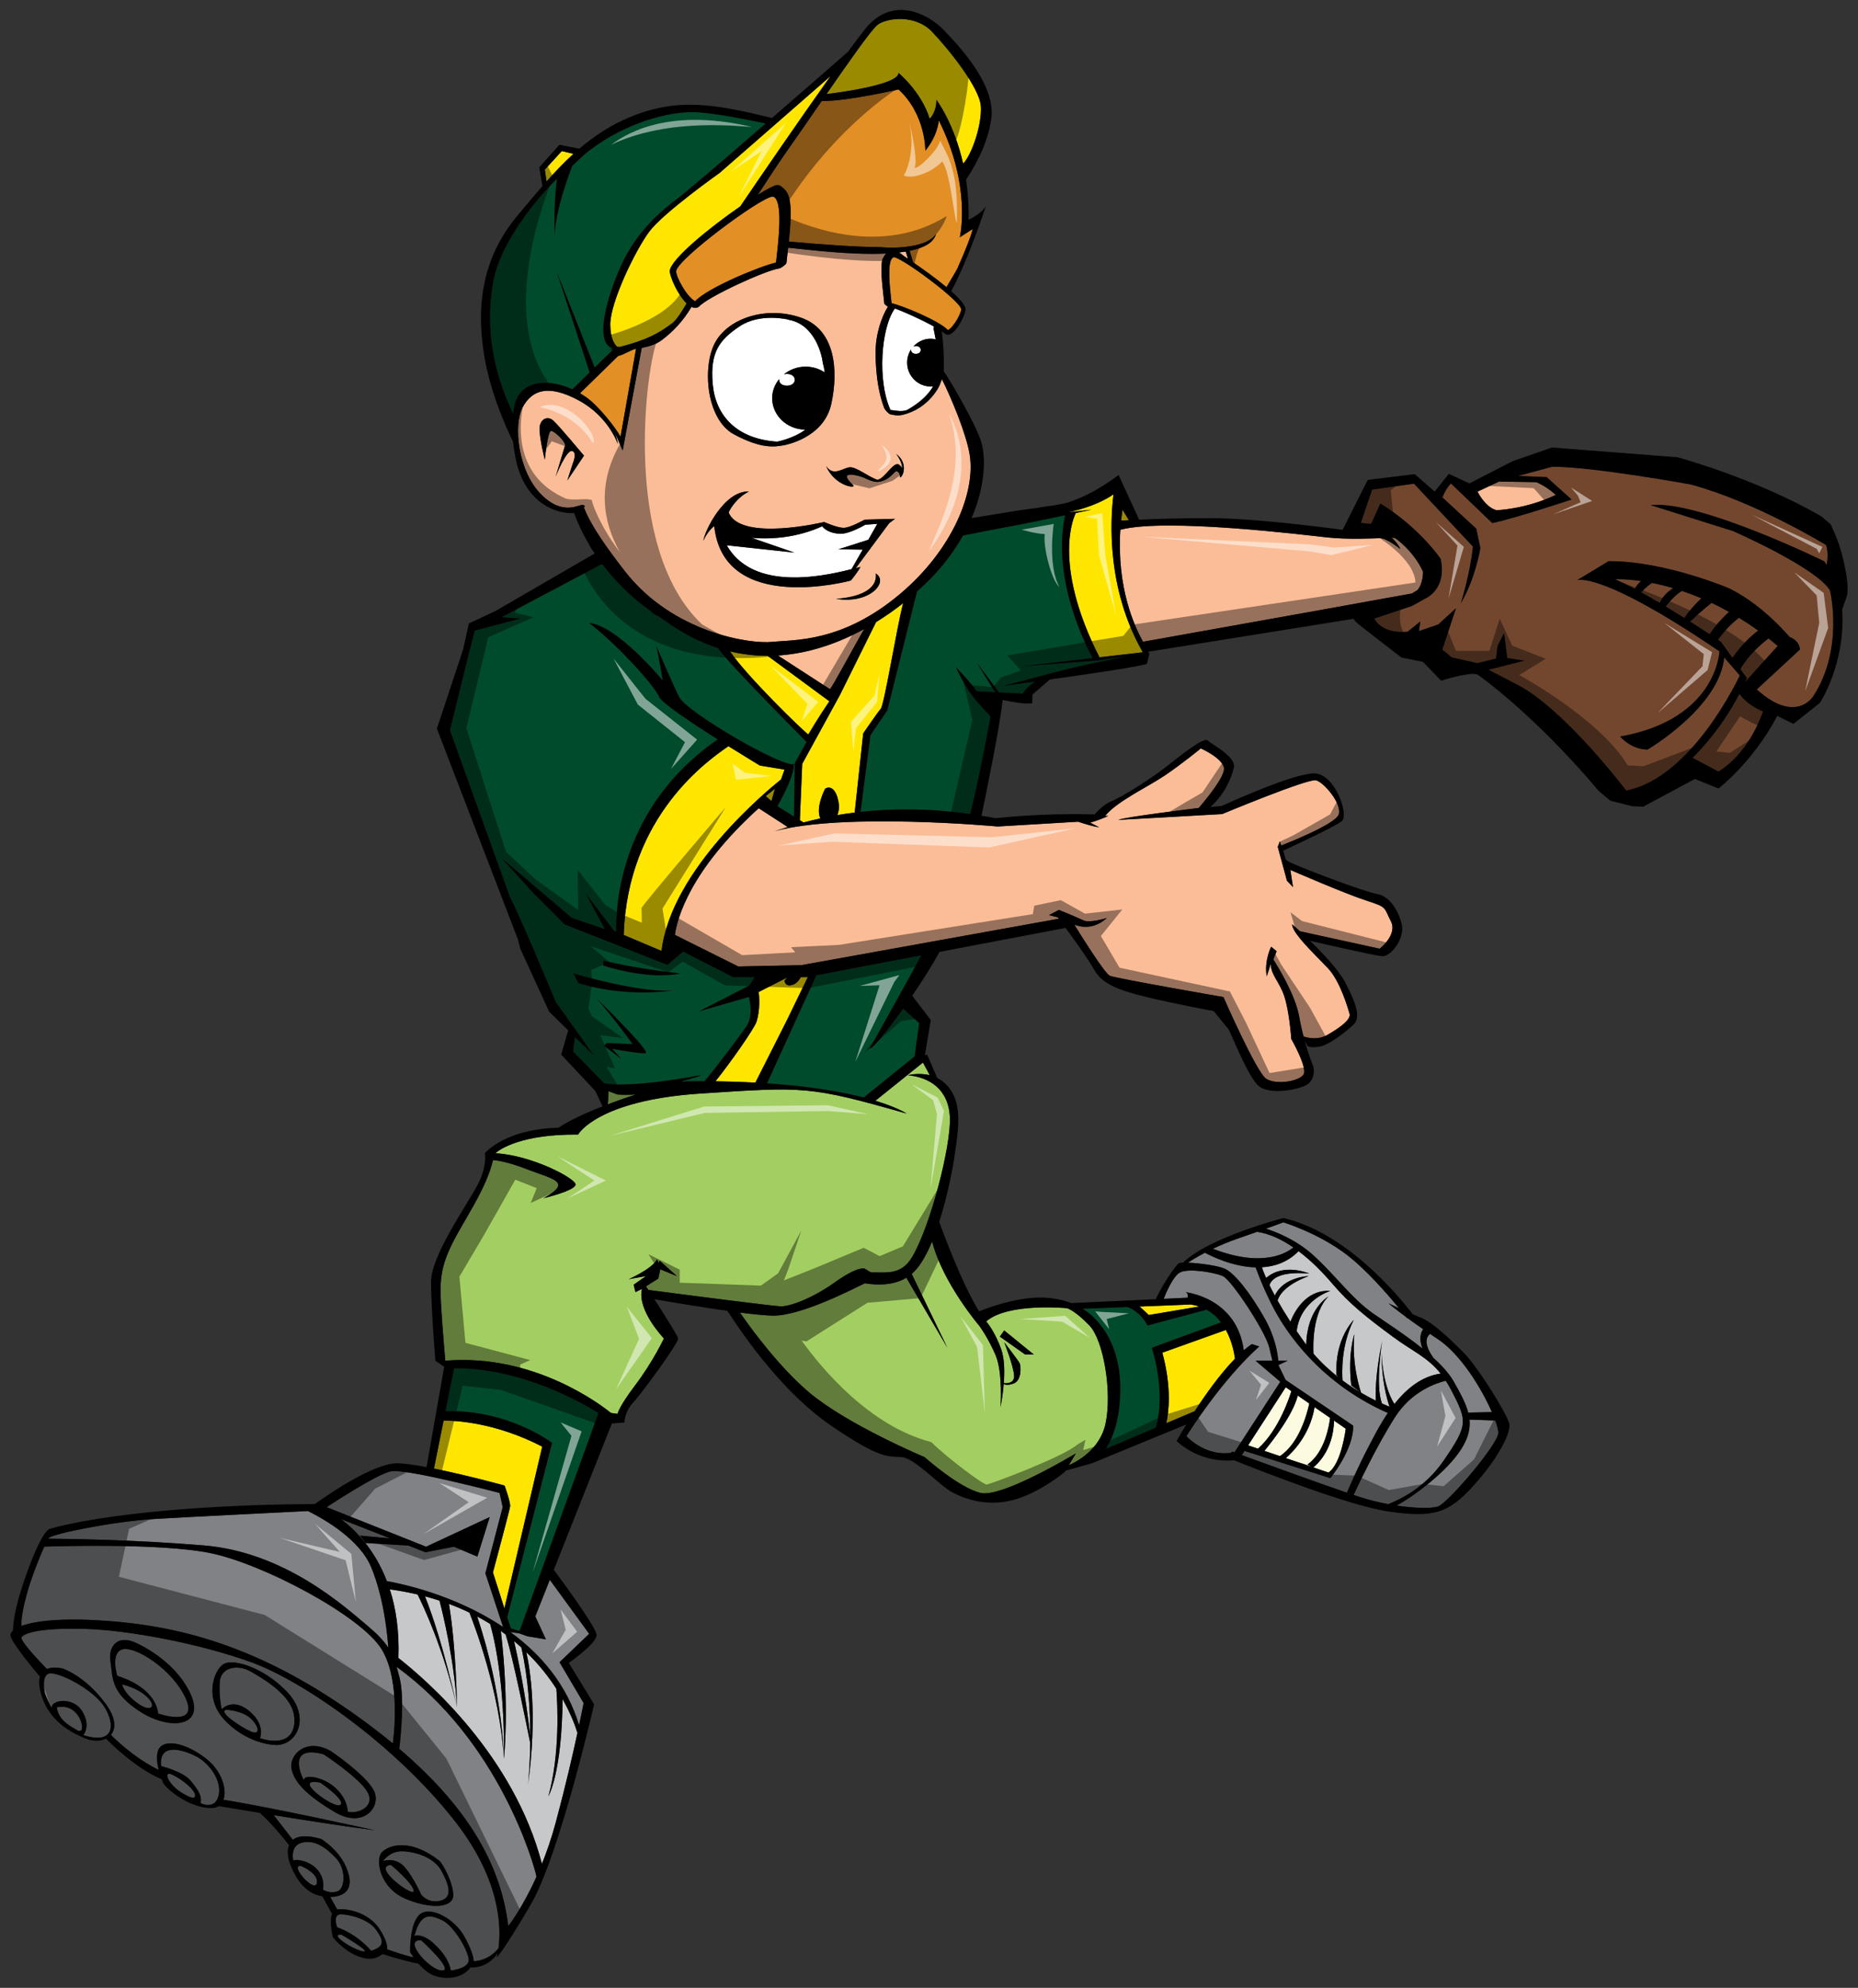
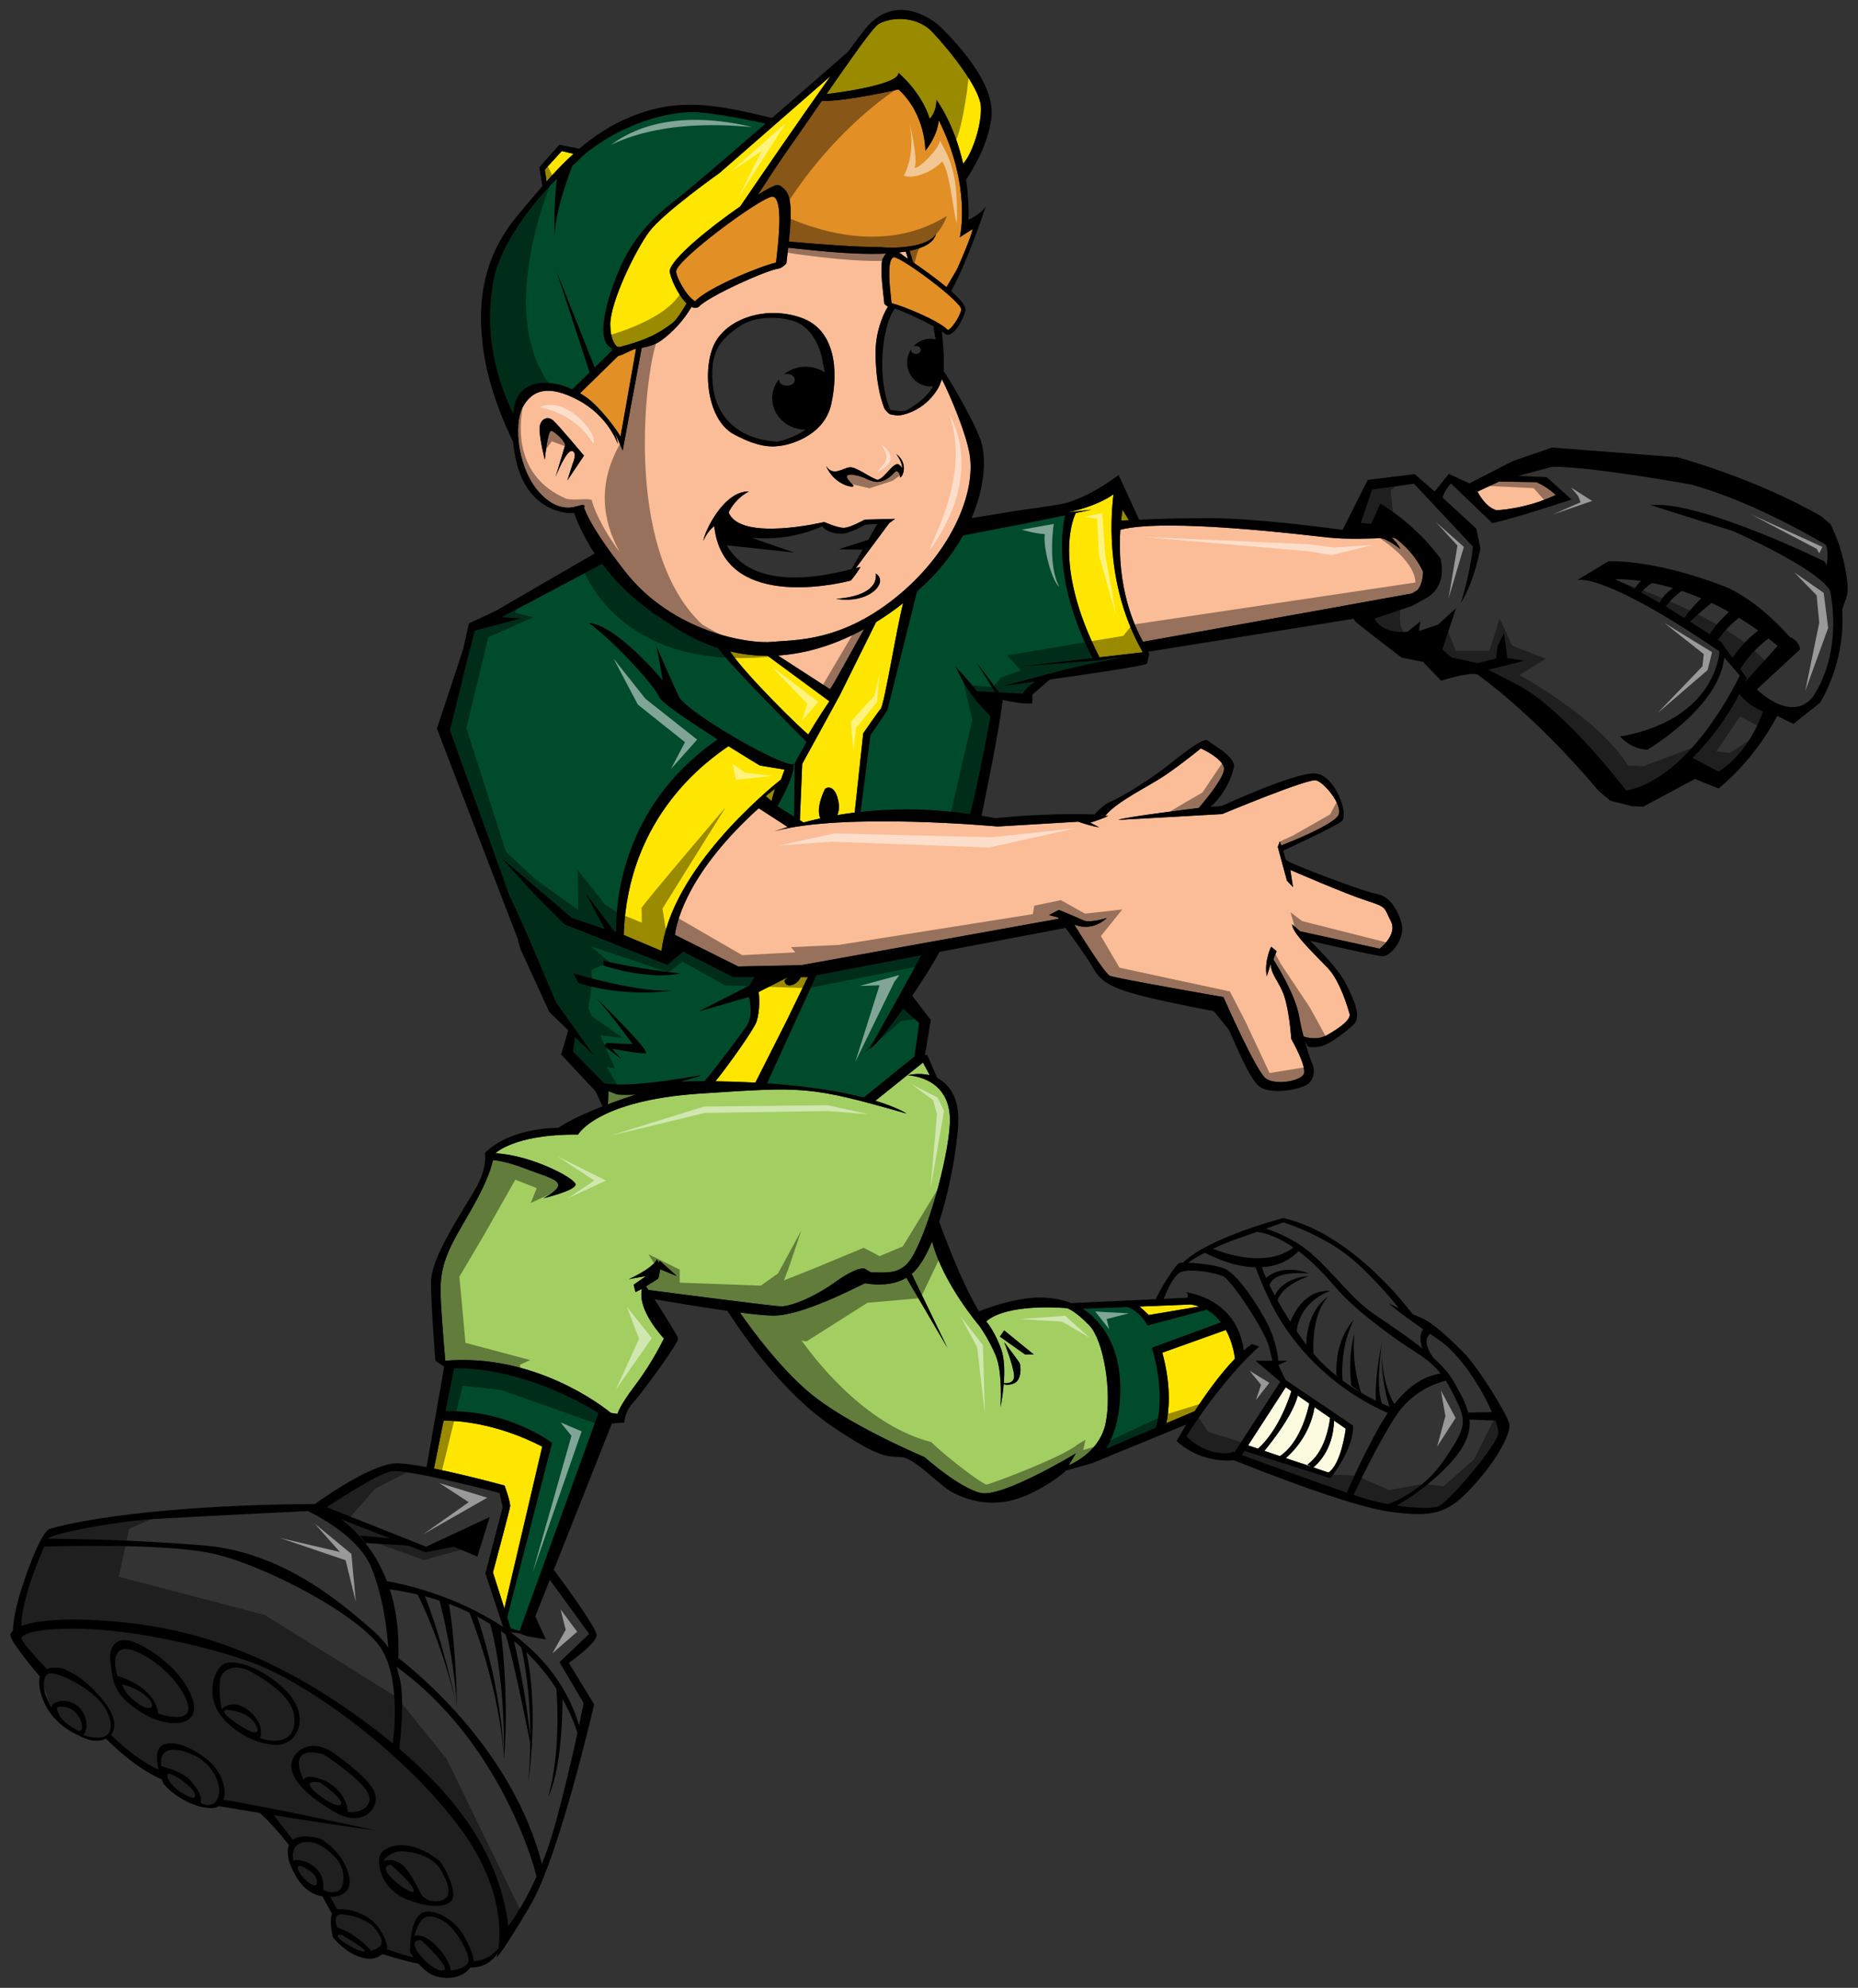
<svg xmlns="http://www.w3.org/2000/svg" version="1.1" id="Layer_1" x="0px" y="0px" width="187px" height="200px" viewBox="0 0 187 200" style="enable-background:new 0 0 187 200;" xml:space="preserve">
  <rect x="0" y="0" width="187" height="200" fill="#333333" stroke="none" />
  <path id="color9" style="fill:#FCFADF;" d="M128.819,146.504l-1.563-0.53c0.752-0.913,2.884-3.624,3.357-5.565l1.16,0.802  C131.562,142.204,130.777,145.204,128.819,146.504z M129.403,139.573l-3.786,5.847l0.992,0.335c2.202-1.947,3.288-5.542,3.36-5.79  L129.403,139.573z M134.263,142.927c-0.06,3.051-1.85,4.529-2.086,4.712l1.527,0.517c1.306-0.869,1.74-4.413,1.74-4.413  L134.263,142.927z M133.868,142.654l-1.563-1.078c-0.472,2.86-2.308,4.628-2.895,5.127l2.609,0.883l-0.429-0.238  C133.334,146.133,133.775,143.437,133.868,142.654z" />
  <path id="color8" style="fill:#A3CF62;" d="M64.007,110.116c-0.926,0.3-1.894,0.635-2.845,0.996  c0.094-0.518,0.033-1.144,0.086-1.325c0.012,0.005,0.879,0.326,0.889,0.332C62.688,110.159,63.325,110.163,64.007,110.116z   M64.601,129.734l-0.02-0.041l-0.622,0.311l-0.186-0.745l1.243-0.87l-1.741,0.311c0,0,2.3-0.994,2.859-1.989l0.174,0.348  l0.075-0.224l1.741,1.555l-1.67-0.68l-0.196,0.928l-1.242,0.783c0.065,0.099,0.145,0.221,0.236,0.362  c2.697,0.354,12.625,1.651,13.376,1.651c0.87,0,3.046-0.745,5.408-2.423c2.362-1.68,2.984-1.368,2.984-1.368l0.642,0.382  c1.416-0.047,3.014,0.358,4.146-1.563c1.863-3.171,3.915-11.189,3.791-14.049c-0.123-2.859-2.112-4.041-4.226-4.227  c0,0,1.044-0.296,2.2-0.006c-0.139-0.268-0.407-0.778-0.683-1.272l-4.784,3.84c2.267,0.689,3.143,1.292,3.143,1.292  c-9.822-2.797-10.286-2.7-20.729-2.017c-10.442,0.684-12.342,4.13-12.342,4.13c-5.658-0.054-7.831,1.451-8.332,1.877  c3.661,0.182,8.143,2.561,8.084,3.158c-0.062,0.621-3.232,1.367-3.232,1.367c3.046-1.678,0.871-1.927-1.678-2.921  c-1.782-0.696-2.894-0.875-3.402-0.92c-0.646,2.855-2.952,6.104-4.058,8.317c-1.181,2.362-1.306,3.729-1.181,6.029  c0.124,2.299,0.435,5.844,0.435,5.844c8.96-0.752,15.767,4.515,16.677,5.256l0.666,0.089c0,0,0.063-0.621,1.803-2.921  c1.741-2.301,2.859-4.662,2.859-4.662S64.132,131.875,64.601,129.734z M111.265,143.246c-0.563,2.609-2.894,3.828-3.701,4.177  l0.716-1.193c0,0-7.396,4.476-9.573,3.977c-2.175-0.497-5.656-3.605-5.656-3.605s-7.707-3.232-11.562-6.465  c-3.104-2.602-6.004-6.615-7.018-8.079c1.342,0.172,2.525,0.294,3.289,0.309c2.803,0.058,8.077-2.674,9.289-3.256  c1.153,0.196,2.817,0.26,4.172-0.556l4.13,7.045l-3.593-7.429c0.08-0.067,0.159-0.14,0.236-0.218  c0.686-0.686,1.293-1.781,1.819-3.048c1.077,4.207,4.771,8.52,4.771,8.52s0.869,1.18,1.615,2.92  c0.745,1.741,0.497,5.222,0.497,5.222s0.22-1.035,0.323-2.315c0.155,0.079,0.452,0.143,0.981-0.047  c0.871-0.311,0.746-1.802,0.622-2.051c-0.124-0.248-1.555-2.113-1.555-2.113s0.933,2.362,0.994,3.357  c0.05,0.785-0.709,0.795-1.034,0.766c0.087-1.151,0.077-2.484-0.271-3.439c-0.546-1.502-1.191-2.402-1.498-2.778  c2.213-1.911,8.149-1.323,8.149-1.323s0.809,0.249,2.238,1.74C111.077,134.855,111.946,140.075,111.265,143.246z M104.052,136.283  l-2.983-2.425l-0.435,0.622l2.548,1.803L104.052,136.283L104.052,136.283z" />
  <path id="color7" style="fill:#FBBD97;" d="M77.717,64.581c2.234-0.235,7.066,0.099,12.941-4.883  c5.148-4.366,7.532-10.083,6.943-13.907c-0.328-2.137-1.948-5.962-2.806-7.643c-0.055,0.166-0.113,0.331-0.186,0.494  c0.033,0.035-1.041,2.474-3.802,3.103c-0.458,0.103-0.896,0.011-1.246-0.071c-0.279-0.195-0.563-0.496-0.634-0.804  c-0.286-0.771-0.804-2.554-0.804-5.412c0-1.851,0.6-3.568,1.242-4.607c-0.151-0.085-0.356-0.243-0.365-0.32l-0.056-0.517  c-0.173-1.551-0.34-3.027-0.141-3.926c0.042-0.023,0.151-0.331,0.376-0.58c-3.574,0.172-8.034-0.409-9.856-0.587  c-0.029,0.262-0.058,0.523-0.088,0.788l-0.082,0.743c-0.016,0.148-0.571,0.538-0.719,0.556c-1.316,0.164-7.21,2.848-8.11,3.862  c-0.228,0.147-0.478,0.132-0.731,0.011c-0.793,1.354-1.817,2.46-2.999,3.346c-0.525,0.395-1.257,0.633-2.009,0.775l-1.914,10.32  l-0.86-1.962c0.325,0.789,0.375,1.337,0.375,1.337s-0.883-2.765-3.941-4.413c-3.06-1.647-4.707-1.059-5.648,0.706  s-0.471,6.354,1.823,8.707c2.294,2.353,3.941,0.941,4.296,1.118c0.224,0.112,0.139,0.177,0.048,0.21  c0.181,0.461,0.655,1.999,4.143,6.465C67.729,63.667,75.481,64.816,77.717,64.581z M57.096,48.344l0.529-1.647  c0,0,0.53-1.206-0.057-1.324c-0.589-0.117-1.647,2.589-1.647,2.589s0.824-2.735,0.94-3.118c0.118-0.382-1.028-1.441-1.382-1.5  c-0.353-0.058-0.648,2.912-0.648,2.912s-0.47-1.853-0.529-2.971s0.795-1.5,1.383-0.971c0.589,0.53,3.089,3.53,3.089,3.53  L57.096,48.344z M84.143,60.25c2.204-0.151,4.207-0.877,3.999-2.548C89.489,58.522,87.561,60.812,84.143,60.25z M85.549,47.012  c0.663-0.019,1.776,0.904,2.725,1.257c0.778-0.022,1.712-2.076,2.292-1.447c0.11,0.086,0.178,0.19,0.217,0.302  c0.024-0.259-0.051-0.727-0.584-1.451c1.264,0.943,0.664,2.357,0.378,2.365c0.025-0.347-0.14-0.604-0.345-0.619  c-0.208-0.07-0.676,0.974-1.924,1.073c-0.552-0.026-1.106-0.311-1.264-0.392c-0.387-0.196-2.965-0.968-1.19,0.7  c0.427,0.401-1.84,0.148-2.709-1.914C83.869,48.022,84.895,47.033,85.549,47.012z M72.054,34.319  c1.416-2.361,5.122-3.542,8.556-2.361c3.431,1.181,3.813,5.236,3.052,8.699c-0.764,3.464-4.742,4.133-4.742,4.133  c-0.871,0.157-2.234,0.434-5.068-1.101C71.018,42.154,70.638,36.682,72.054,34.319z M71.894,52.987  c-0.016-0.011-0.036-0.023-0.051-0.036c-0.353,0.304-0.776,0.802-1.051,1.464c0.108-0.981,2.106-5.07,4.589-4.963  c-1.148,0.558-1.849,1.642-2.045,2.109c1.206,2.977,9.616,0.96,9.616,0.96s1.313,0.589,1.97,0.584  c0.664-0.006,2.094-0.821,2.094-0.821l3.071-0.086l-0.589,0.436l-3.362,4.522c0.163-0.044,0.305-0.07,0.467-0.118  c-0.296,0.57-0.968,1.371-0.968,1.371S72.882,61.91,71.894,52.987z M90.924,25.724c-0.157-0.138-0.3-0.238-0.436-0.319  c0.232-0.027,0.456-0.06,0.673-0.096l0.222,0.731C91.121,25.862,90.945,25.743,90.924,25.724z M83.528,69.336l-5.237-3.389  c3.156-0.194,6.115-1.249,8.693-2.662C86.05,64.867,83.754,69.172,83.528,69.336z M156.578,49.8  c-3.08,1.456-5.975,1.532-5.975,1.532c-1.162-0.33-1.896-1.87-1.896-1.87l2.171-1.012l3.747,0.06  C155.804,49.014,156.578,49.8,156.578,49.8z M139.98,92.668c0.716,1.389-1.127,2.78-1.127,2.78l-8.025-1.757  c-0.472-0.432-0.779-0.698-0.779-0.698c-0.005,0.153,0.065,0.347,0.188,0.568l-0.014-0.002l0.021,0.015  c0.582,1.046,2.333,2.709,3.383,3.81c1.279,1.342,2.026,4.042,2.2,4.607c0.173,0.568-0.97,1.413-2.236,2.134  c-0.953,0.542-1.961,0.302-2.397,0.15c-0.155-0.598-0.306-1.26-0.429-1.967c-0.397-2.257-2.244-5.204-2.606-5.77l0.328-0.838  l-0.552-0.451c0,0-0.721,1.421-0.444,2.988l0.412-1.266c-0.006,1.106,0.869,1.799,1.35,3.241c0.526,1.571,0.711,4.323,0.711,4.323  s1.678,2.911,1.225,3.586c-0.452,0.677-2.772,1.059-3.755,0.411c-0.983-0.646-4.299-8.217-4.299-8.217s-10.815-1.879-11.434-2.143  c-0.476-0.204-2.615-3.594-3.574-5.14c0.827,0.31,2.046,0.431,3.275-0.673c0,0-1.696,0.522-2.315,0.258  c-0.373-0.16-1.334-0.608-2.513-1.07c-0.334,0.172-0.665,0.347-0.999,0.519c0.348,0.089,0.654,0.165,0.89,0.224  c0.031,0.042,0.073,0.098,0.105,0.143l-25.935,4.675l-6.332,0.128l-6.378-3.18c0.22-1.609,1.484-6.46,8.437-12.74l2.921,1.891  c-0.569,0.178-1.02,0.331-1.31,0.421c6.921-1.909,22.435-0.478,22.435-0.478l8.103-0.482c1.487,0.506,2.109,0.561,2.109,0.561  l-0.899-0.473c0.287-0.052,1.637-0.533,1.811-0.682l-0.322,0.027c1.216-1.503,4.348-2.944,6.025-4.083  c1.777-1.205,3.624-2.723,3.624-2.723s2.1,0.923,2.325,1.928c0.182,0.805-1.757,3.159-2.536,4.064c0,0-7.68,0.937-8.085,1.198  c0.282-0.006,10.447-0.586,10.447-0.586s8.638-3.602,9.443-3.396c0.807,0.206,2.628,2.372,2.29,3.425  c-0.314,0.978-5.116,2.873-5.798,3.136c-0.086-0.246-0.134-0.405-0.134-0.405l-0.21,0.537l0.928,3.412l0.609,0.639l-0.268-1.727  c0,0,5.557,2.414,7.662,3.088C139.638,91.286,139.265,91.277,139.98,92.668z M143.224,57.52c0,0,0.027,1.16-0.554,1.844  l-0.555,0.345c-3.474,0.631-13.417,2.433-27.078,4.863c-0.878-1.602-2.649-5.448-2.28-11.269c4.564-1.213,18.636,0.535,20.771,0.765  c2.242,0.242,4.694,0.096,5.366,0.081c0.673-0.013,2.053,1.104,2.053,1.104c-0.253-0.516-0.564-0.88-0.896-1.153  c0.12,0.013,0.235,0.023,0.355,0.038C140.406,54.135,142.228,55.35,143.224,57.52z" />
  <path id="color6" style="fill:#E28F26;" d="M62.23,35.801c0.373-0.013,1.365-0.656,1.785-0.71l-1.562,8.843  c-0.468-0.863-2.204-3.11-3.503-4.002c-0.189-0.13-0.382-0.251-0.575-0.364L62.23,35.801z M90.001,25.885  c-0.083,0-0.148,0.03-0.208,0.097c-0.502,0.56-0.238,2.908-0.097,4.17l0.039,0.355c1.141,0.258,4.798,1.771,5.674,2.709  c0.609-0.342,1.328-1.695,1.329-2.106C96.65,30.265,90.924,26.013,90.001,25.885z M77.722,19.781  c-1.324,0.184-9.546,6.289-9.674,7.503c0.001,0.59,1.033,2.532,1.909,3.024c1.255-1.348,6.508-3.519,8.146-3.891l0.057-0.509  c0.203-1.812,0.582-5.183-0.138-5.987C77.936,19.824,77.843,19.781,77.722,19.781z M94.205,23.533  c-0.226,0.891-1.24,1.417-2.651,1.705l0.338,1.149c0.896,0.616,2.248,1.572,3.365,2.5c0.427-0.711,1.011-1.679,1.108-1.898  c1.412-3.177,1.529-3.942,1.529-3.942l-1.295,0.824c0,0,1.235-5.059-2.117-11.766c0,0-0.06,1.471-1.353,3.059  c0,0,0.065-3.633-2.698-6.163c0,0-5.067,1.162-7.538,1.162c0,0-0.142,0.015-0.195,0.003c-1.38,1.997-2.647,3.846-3.511,5.056  c-0.61,0.854-1.763,2.604-2.914,4.377c0.899-0.557,1.608-0.932,1.917-0.981c0.298-0.047,0.653,0.296,0.861,0.527  c0.7,0.785,0.584,2.829,0.34,5.157c3.132,0.285,6.76,0.557,9.32,0.563C88.688,24.901,93.112,25.232,94.205,23.533z" />
-   <path id="color5" style="fill:#73472E;" d="M173.194,64.561c0,0-0.101-0.07-0.283-0.191c0.271-0.389,1.043-1.413,2.111-2.212  c0.635,0.391,1.278,0.816,1.934,1.288c-1.284,0.916-2.311,2.326-2.595,2.743L173.194,64.561z M175.634,68.615l3.286-3.627  c-0.311-0.26-0.618-0.514-0.924-0.754c-0.826,0.63-2.053,1.721-2.829,3.08l0.646,0.901  C175.756,68.353,175.691,68.481,175.634,68.615z M174.01,61.56c-0.595-0.334-1.18-0.634-1.749-0.903  c-0.969,0.763-2.069,1.794-2.163,1.879c0.774,0.492,1.452,0.935,1.979,1.28C172.621,62.936,173.4,62.127,174.01,61.56z   M184.176,59.4c-1.387-2.309-9.739-5.961-9.739-5.961l-8.317-2.621c4.912-0.52,17.491,5.658,17.491,5.658l0.233,0.366  c0.079-0.417,0.19-1.261-0.055-2.002c0,0-7.011-4.31-13.616-6.094c0,0-9.816-1.793-13.939-1.788l-3.445,0.927l2.872,0.116  l2.516,2.255c0,0-5.591,1.866-7.983,2.375l-4.16-3.987c0,0-0.531,0.503-0.855,1.407l3.407,3.14l0.407,1.961  c0,0-0.502,3.109-1.97,5.535c0,0,0.919-2.849,1.222-5.69l-5.93-6.331l-4.22,0.596l-1.137,3.35l1.038,0.101l0.934-2.05  c3.96,2.428,6.064,5.56,6.064,5.56c0.656,2.954-1.398,3.922-1.398,3.922l-1.499,0.829l-3.779,1.26  c0.909,1.685,3.363,1.313,3.363,1.313l1.27-1.021l-0.143,0.969l1.947-0.669l1.785-1.633l-1.377,4.16l0.929,0.784l2.605,0.587  l1.873-0.466l0.162-1.304l0.646-1.245l0.319,2.495l1.713,0.271l-3.602,0.912l2.955,1.532c4.744,2.482,10.902,10.621,10.902,10.621  c6.686-1.278,11.435-11.58,11.435-11.58l-1.566-1.807c-0.492,5.042-7.726,9.271-7.726,9.271c-1.697-0.038-2.747-1.318-2.747-1.318  c9.768-1.738,9.99-8.576,9.99-8.576c-12.135-8.246-14.345-7.147-14.345-7.147l3.197-1.923c5.641-0.031,12.103,2.722,12.103,2.722  c2.713,1.332,4.9,3.518,6.114,4.902c1.067,0.428,1.033,1.271,1.033,1.271l-4.341,4.011c3.96,3.564,5.696,0.666,5.696,0.666  C185.618,65.241,184.176,59.4,184.176,59.4z M171.228,60.194c-0.68-0.288-1.33-0.532-1.954-0.74  c-0.722,0.42-1.432,1.307-1.631,1.566c0.653,0.393,1.289,0.783,1.885,1.157C169.978,61.457,170.712,60.693,171.228,60.194z   M168.395,59.176c-0.77-0.227-1.48-0.397-2.126-0.523c-0.586,0.359-1.057,0.915-1.057,0.915l-0.279-0.101  c0.692,0.376,1.405,0.782,2.107,1.197C167.361,59.932,167.949,59.456,168.395,59.176z M175.067,69.802  c-2.024,3.934-4.728,6.443-4.728,6.443l2.62,1.387c2.865-1.786,4.156-5.105,4.478-6.05C176.077,71.017,175.374,70.24,175.067,69.802  z M162.559,58.28c0.608,0.27,1.279,0.602,1.975,0.971c0.123-0.281,0.369-0.559,0.632-0.792  C163.534,58.223,162.559,58.28,162.559,58.28z" />
  <path id="color4" style="fill:#004B2C;" d="M70.526,108.175c-0.181,0.206-1.772,0.485-1.914,0.688  c0.188-0.035,0.357-0.062,0.482-0.074c0.623-0.008,1.225-0.009,1.816-0.007c1.392-1.653,3.83-4.95,4.213-5.521  c0.615-0.922,0.445-2.179,0.249-2.952l-5.022,1.445l5.079-2.604l0.515-0.839h-2.148l-5.043-2.566l-1.583,1.331l-10.342-4.068  l-3.099-3.099l-3.262-3.588l7.095,6.035l3.315,1.123l-1.936-3.596l2.862,3.776l0.219,0.092c-0.064-2.571,0.369-12.575,10.21-19.357  c-2.587-1.642-5.468-3.564-5.861-4.221c-0.49-1.223-4.485-5.545-7.095-7.502c2.854,0.245,7.421,5.79,7.421,5.79  s-0.437-2.68-0.655-3.518c-0.073-0.182-0.107-0.276-0.079-0.234c0.021,0.031,0.048,0.113,0.079,0.234  c0.352,0.867,1.68,3.868,2.287,5.148c0.734,1.549,10.601,7.258,11.58,6.769c0,1.196-1.142,3.336-1.663,4.251l1.677,1.046  l0.065-5.376l1.19-2.128c0,0-7.844-7.871-8.925-9.453c-1.673-0.536-3.367-1.369-5.057-2.564c0.011-0.011-0.664-0.453-0.994-0.668  c-0.021,0.034-0.709-0.378-0.678-0.459c-2.147-1.514-3.743-3.209-4.917-4.774l-10.129,5.367l1.955,0.118l-4.655,1.235l-0.55,2.129  l-1.945,7.886l6.008,16.7c1.183,2.284,4.645,10.641,4.645,10.641l3.819,5.366l-1.887-1.847l-0.187,1.474l3.135,3.191  C63.616,109.506,70.527,108.175,70.526,108.175z M60.732,96.643c3.155,0.803,7.729,1.297,7.729,1.297  c-3.337,0.704-7.754-0.799-7.754-0.799L60.732,96.643z M58.21,98.901l-0.501-0.966c0,0,6.773,2.024,10.082,1.71  C67.791,99.646,63.016,100.436,58.21,98.901z M59.963,100.369c1.665,1.63,5.603,5.561,4.993,5.601  c-0.776,0.045-3.357-0.459-3.357-0.459l0.954,1.05l-1.746-1.333l0.26-0.294l2.61,0.116C63.676,105.05,61.414,101.94,59.963,100.369z   M51.713,41.108c-0.023,0.169-0.044,0.342-0.063,0.517c-2.288-4.713-2.804-9.427-1.936-13.636c0.611-2.963,3.259-6.973,6.348-10.01  c-0.377,2.686-0.229,5.774-0.229,5.774c0-2.648,1.764-7.06,1.764-7.06s1.12-1.102,1.764-1.588c3.824-2.882,8.002-3.824,10.296-3.824  c1.915,0,6.078,0.859,7.406,1.145c-4.021,3.485-8.031,6.928-9.113,7.739c-2.353,1.765-4.137,3.814-5.314,6.284  c-1.074,2.255-3.155,7.987-0.929,8.624c-0.132,0.031-0.266,0.063-0.405,0.094c0,0,0.143,0.011,0.384,0.02l-1.834,1.788l-3.844-9.692  l3.334,10.189l-1.739,1.696C54.923,37.942,52.116,38.344,51.713,41.108z M82.167,98.124l10.552-2.005  c-1.093,2.051-4.005,7.276-5.202,9.397c0.274,0.042,1.763-1.774,3.383-4.037l1.61,1.456l-0.468,3.354l-5.108,4.131  c-2.19-0.565-5.343-1.131-9.733-1.428L82.167,98.124z M110.809,66.425c-0.023-0.045,2.633-0.39,2.633-0.39  c-1.709,0.33-5.045,0.997-7.312,1.611c-3.166,0.856-5.146,1.362-5.146,1.362s1.334-0.177,3.193-0.434  c-0.084,0.075-0.186,0.154-0.325,0.238c-0.504,0.304-0.925,0.971-0.925,0.971l-2.374-0.122l-2.271-3.013l1.874,2.993l-1.85-0.095  c-0.161-0.251-0.646-0.895-2.132-2.467c0.531,1.075,0.88,1.761,1.327,2.426l-0.034-0.002c0,0,0.021,0.006,0.042,0.013  c0.485,0.721,1.092,1.419,2.185,2.559c0,0-1.045,5.798-2.048,9.823c-4.295-0.611-8.007-0.551-11.034-0.216l0.997-7.717l1.695-2.489  l2.99-11.96c0.536-0.478,1.03-0.953,1.474-1.412c1.325-1.371,2.357-2.803,3.151-4.22c2.423-0.494,5.216-1.005,5.867-1.133  c1.227-0.239,2.958-0.6,4.407-0.905c-1.349,6.432,2.089,13.106,2.783,14.365l-7.222,0.834L110.809,66.425z M108.963,131.683  l4.538-0.18c1.381,0.549,1.99,1.858,1.99,1.858l5.947-1.591c0.598,0.331,1.074,0.779,1.451,1.275l-6.965,2.554  c0,0,1.476,4.368,0.4,8.042l-5.035,2.135c0.727-1.12,1.465-3.011,1.465-6.074C112.755,133.672,108.963,131.683,108.963,131.683z   M60.234,142.161L52.29,164.1l-0.888-0.279l-0.354-1.108l4.519-17.54c0,0-4.388-3.377-10.731-3.188l0.868-4.314  C47.608,137.62,53.194,137.906,60.234,142.161z" />
  <path id="color3" style="fill:#FFE600;" d="M44.647,142.925c1.233-0.002,5.236,0.197,9.925,2.621l-3.808,16.274l-1.151-3.613  c0.422-1.577,1.676-6.27,1.727-6.632c0.062-0.436-0.56-2.115-0.56-2.115s-3.826-1.045-7.104-1.707L44.647,142.925z M88.305,2.517  c-0.596,0.456-2.864,3.684-5.118,6.941c0.02,0.004,0.06,0,0.06,0s7.185-0.822,7.185-2.117c0,0,2.313,1.908,3.136,4.614  c0,0,0.68-0.615,0.68-1.909c0,0,1.763,2.311,2.689,6.429c0.95-1.057,1.893-3.999,1.781-5.782c-0.116-1.882-3.295-5.824-4.94-7.53  C92.13,1.458,89.305,1.752,88.305,2.517z M80.605,98.31c-0.178,0.332-0.443,0.637-0.786,0.759c-0.825,0.297-0.863-0.411-0.863-0.411  s0.114-0.131,0.286-0.316l-2.88,1.464c0.059,0.514,0.149,1.797-0.212,2.968c-0.229,0.742-2.782,4.329-4.14,6.017  c1.435,0.02,2.77,0.065,4.015,0.132l3.146-6.22l2.143-4.416l-0.119,0.023H80.605z M69.106,30.523  c-0.889-0.853-1.698-2.669-1.698-3.273c0.125-1.195,3.989-4.337,7.094-6.484c2-2.949,5.985-8.75,9.084-13.107L72.423,17.4  c0,0-5.648,4-7.06,5.883c-1.413,1.882-3.941,7.118-3.941,9.354c0,1.346,0.384,1.966,0.688,2.248l0.248,0.029  c2.859-0.731,4.033-1.444,5.298-2.394C68.041,32.231,68.55,31.48,69.106,30.523z M81.353,73.894c0,0,1.028-1.743,2.119-3.337  l-6.217-4.575c-1.236,0-2.499-0.139-3.777-0.443C75.124,68.006,80.937,73.648,81.353,73.894z M54.835,17.069l0.17,1.188  c0.888-1.001,1.78-1.93,2.714-2.781l-1.177-0.278L54.835,17.069z M77.996,79.345l-0.932,0.757l0.582,0.485L77.996,79.345z   M78.608,78.42l0.353-0.99l-2.48-0.407c0,0-1.405-0.843-3.167-1.946c-1.979,1.375-10.148,6.966-10.538,18.992l3.808,1.608  C67.523,87.456,77.414,79.369,78.608,78.42z M84.525,69.946l-3.783,6.907l-0.237,5.668l0.368,0.229  c0.507-0.136,1.075-0.274,1.69-0.408c-0.512-1.128,0.487-2.996,0.487-2.996c0.777-0.448,1.286,0.578,1.389,1.672  c0.029,0.302-0.038,0.654-0.155,0.989c0.547-0.094,1.129-0.179,1.736-0.255l0.86-7.969c0,0,1.544-2.259,1.738-2.431  c0.364-0.275,1.593-8.028,2.277-10.663c-0.834,0.657-1.744,1.301-2.721,1.903L84.525,69.946z M112.978,51.288  c-0.059,0.37-0.106,0.736-0.143,1.097c0.195-0.013,0.46-0.029,0.786-0.047L112.978,51.288z M112.067,49.737  c-1.285,0.896-2.998,1.46-4.532,1.811c1.309-0.155,2.336-0.27,2.336-0.27s-0.65,0.139-1.595,0.34  c-0.085,0.163-2.513,4.898,2.381,14.516l4.367-0.504C111.355,59.263,111.744,52.351,112.067,49.737z M119.842,131.247l-5.161,0.207  c0.217,0.173,0.527,0.444,0.935,0.851l5.083-0.856C120.432,131.358,120.148,131.291,119.842,131.247z M123.38,133.808l-6.396,2.289  c0.97,3.561,0.634,6.053,0.398,7.097l2.858-1.211c1.096-1.688,2.563-3.753,4.055-5.284  C124.234,136.22,124.023,134.986,123.38,133.808z" />
-   <path id="color2_1_" style="fill:#C7C8CA;" d="M53.368,174.807c-0.395-4.129-1.347-8.452-1.633-9.696  c0.253,0.21,0.497,0.422,0.733,0.635C53.188,168.906,53.371,172.219,53.368,174.807z M42.771,160.607  c1.858,4.648,3.222,11.17,3.222,11.17c-0.261-4.714-1.406-9.385-1.76-10.736C43.76,160.886,43.274,160.741,42.771,160.607z   M55.193,180.729c1.162-4.189,0.93-9.114,0.802-10.819c-0.757-1.177-1.747-2.451-3.025-3.691c0.39,1.735,1.132,6.328,0.173,13.33  c0,0,0.192-1.691,0.221-4.18c-0.361-1.816-1.738-8.637-2.476-10.923c-0.156-0.117-0.316-0.233-0.48-0.348  c0.904,7.667,0.311,12.839,0.311,12.839c-0.398-6.758-3.025-13.566-3.477-14.692c-0.649-0.313-1.333-0.605-2.059-0.875  c0.753,4.501,0.811,10.408,0.811,10.408c-1.338-5.894-3.416-10.26-3.964-11.354c-0.884-0.207-1.815-0.382-2.795-0.516  c0.609,1.888,0.965,4.167,0.863,6.902c2.96,2.319,11.626,9.868,14.446,20.717c0.494-1.23,0.977-2.626,1.397-4.186  c0.97-3.609,1.705-6.804,2.177-8.988c-0.195-0.643-0.645-1.894-1.497-3.404C56.557,178.412,55.193,180.729,55.193,180.729z   M140.169,134.48c-2.61-1.927-4.351-3.295-6.092-5.347c-0.875-1.029-2.047-2.249-3.383-3.252c-1.079,1.104-2.387,1.546-3.689,1.621  c0.039,0.123,0.164,0.486,0.426,1.079c1.798-1.566,4.345-0.442,4.345-0.442c-3.197-0.282-3.869,0.683-4.006,1.167  c0.151,0.312,0.329,0.661,0.538,1.047c0.882-1.903,3.406-1.965,3.406-1.965c-2.448,0.912-3.006,2.01-3.132,2.462  c0.355,0.63,0.781,1.343,1.294,2.136c0.309-0.806,1.464-3.261,4.015-3.106c0,0-3.022,0.916-3.387,4.052  c0.244,0.356,0.5,0.726,0.775,1.108c0.063,0.087,0.126,0.171,0.19,0.255c0.071-3.648,2.234-4.854,2.234-4.854  c-1.613,1.613-1.552,4.901-1.505,5.758c0.817,0.942,1.701,1.745,2.574,2.425l-0.261-0.288c-0.188-3.668,1.739-5.533,1.739-5.533  c-1.317,2.58-1.181,5.448-1.13,6.085c0.627,0.466,1.245,0.867,1.821,1.209l-0.94-0.705c-0.372-3.232,0.311-5.159,0.311-5.159  c-0.298,3.059,0.615,5.711,0.681,5.895c0.538,0.316,1.04,0.581,1.483,0.797c-0.038-0.529-0.1-2.494,0.633-6.008  c0,0-0.732,4.466-0.016,6.297c0.305,0.136,0.56,0.24,0.758,0.317c-0.257-0.746-0.804-2.656-0.804-5.371c0,0,0.062,3.162,1.291,5.102  c1.185-1.495,2.716-2.792,4.657-3.061C143.681,136.543,142.21,135.986,140.169,134.48z M49.326,163.382  c-0.415-0.256-0.849-0.505-1.302-0.743c2.631,7.819,2.694,14.298,2.694,14.298C50.831,168.811,49.561,164.169,49.326,163.382z" />
-   <path id="color1" style="fill:#808285;" d="M19.637,180.605c0.063,0.56-0.808,0.063-0.808,0.063  c-1.865-0.871-2.549-2.611-1.492-2.114C18.394,179.051,19.575,180.046,19.637,180.605z M30.329,187.753  c-1.304-0.249,1.306,2.735,1.554,1.74C32.132,188.499,30.329,187.753,30.329,187.753z M5.154,168.36  c-1.119-0.065-0.622,2.05-0.622,2.05c0.435,1.118,0.684,1.431,0.684,1.431c-0.124-0.809,2.114-1.182,3.046,0.311  c0.932,1.49,0.124,2.424,0.124,2.424c3.792,1.181,2.984-1.988,1.679-3.419C8.759,169.727,6.272,168.421,5.154,168.36z M19.7,176.689  c-1.369-0.685-3.731-1.368-3.482,0.996c0,0,2.238,0.559,2.983,1.49c0.747,0.932,1.119,1.43,0.995,2.238c0,0,1.43,0.745,1.802-0.746  C22.372,179.175,21.067,177.372,19.7,176.689z M33.935,190.302c0.808-0.249,0.932-2.238-0.124-3.357  c-1.056-1.118-2.176-1.864-3.42-1.553c-1.243,0.311-0.87,1.802-0.87,1.802c0.374-0.186,1.741,0.063,2.487,0.995  c0.746,0.933,0.497,1.928,0.497,1.928S33.127,190.551,33.935,190.302z M49.288,152.632l-1.243,3.979l-2.362-0.995l-2.86,0.56  L41.1,155.5l-4.307-0.257l-0.559-0.746l3.023,0.279l-4.938-1.936c1.443,1.083,3.392,3.037,4.622,6.241  c1.292,0.223,6.778,1.318,11.695,4.616l-1.784-5.408l1.741-6.651l-0.312-1.43c0,0-9.449-2.486-10.94-2.177  c-1.493,0.313-6.465,3.606-6.465,3.606l10.009,3.979L49.288,152.632z M5.713,171.777c0.187,1.306,1.305,1.864,2.051,2.3  s0.622-0.994-0.186-1.803C6.77,171.467,5.713,171.777,5.713,171.777z M11.494,163.138c8.018,0.683,16.1,3.231,25.797,10.504  c0.791,0.594,1.535,1.181,2.244,1.767c0.069-0.492,0.838-6.262-1.125-9.474c-2.05-3.356-11.997-8.641-17.343-9.697  c-4.96-0.98-15.163-0.678-16.61-0.628c-0.815,1.792-2.354,5.857-2.31,7.984C3.555,163.066,6.435,162.704,11.494,163.138z   M36.918,163.51c1.056,0.885,1.706,1.561,2.16,2.268c-0.068-1.059-0.397-4.924-1.725-8.11c-1.156-2.773-4.646-4.788-6.361-5.641  c-3.529,0.173-12.023,0.598-15.333,0.792c-4.227,0.248-10.381,1.491-10.755,1.927c-0.011,0.014-0.027,0.037-0.045,0.064  c1.696,0.011,8.68,0.088,15.711,0.683C28.651,156.175,34.618,161.583,36.918,163.51z M32.256,179.362  c-3.108-0.623,1.367,2.672,1.989,2.237C34.867,181.164,32.256,179.362,32.256,179.362z M29.583,172.523  c-0.311-1.989-3.047-3.605-4.352-4.35c-1.305-0.747-2.983-0.436-3.107,0.993c-0.124,1.43,0.186,2.798,0.186,2.798  c0.809-0.746,1.989-0.684,3.171,0.559c1.181,1.243,0.683,2.362,0.683,2.362C28.774,175.694,29.894,174.513,29.583,172.523z   M22.808,172.026c-0.996,0.125,1.429,1.74,2.423,2.176c0.995,0.436,0.87-0.497,0-1.305  C24.362,172.089,22.808,172.026,22.808,172.026z M12.364,165.935c-1.306,0.311-0.559,2.673-0.559,2.673  c4.103,1.306,4.103,3.792,4.103,3.792s4.103,1.43,2.796-1.491C17.399,167.985,13.669,165.624,12.364,165.935z M34.37,194.654  c-1.368-0.125,1.242,1.552,2.175,1.678C37.478,196.456,34.37,194.654,34.37,194.654z M32.567,176.502  c-3.979-1.057-1.989,2.61-1.989,2.61c0-0.684,2.113-0.31,3.293,0.871c1.182,1.181,1.12,2.299,1.12,2.299  c1.119,0.25,2.797-0.559,1.988-1.988C36.172,178.864,32.567,176.502,32.567,176.502z M34.307,192.603  c-0.87,0-0.373,1.305-0.373,1.305c2.114,0.747,3.419,2.363,3.419,2.363c1.43-0.436,1.244-1.057,0.497-2.115  C37.104,193.099,35.177,192.603,34.307,192.603z M39.343,187.629c-1.989,0.186,2.362,3.357,2.299,2.611  C41.581,189.493,39.343,187.629,39.343,187.629z M42.388,195.214c-1.926-0.126,0.871,3.045,2.114,3.045  S42.388,195.214,42.388,195.214z M44.44,193.161c-1.245-0.559-2.114-0.684-2.735,1.616c0,0,0.746-0.31,1.865,0.685  c1.119,0.994,1.678,1.989,1.802,2.797c0,0,1.802-0.188,1.802-1.057C47.175,196.332,45.684,193.721,44.44,193.161z M12.302,169.477  c0,0,0.062,0.747,1.43,1.804c1.367,1.057,2.113,0.497,1.119-0.498C13.856,169.788,12.302,169.477,12.302,169.477z M40.399,186.262  c-1.18,0-1.865,0.995-1.865,0.995s0.871-0.375,1.804,0.247c0.932,0.623,2.05,3.108,2.05,3.108s0.684,0.934,1.928,0.623  c1.243-0.311,0.932-1.494,0.124-2.984C43.631,186.759,41.581,186.262,40.399,186.262z M126.368,136.905h1.696  c-0.046-0.191-0.139-0.579-0.328-1.368c-0.372-1.554-3.791-6.775-4.662-7.148c-0.87-0.374-3.419-0.808-4.29-0.374  c-0.718,0.359-1.436,2.073-1.663,2.661l2.41-0.112c0,0,0.124-0.496-0.248-0.56c0,0,5.187,0.496,5.897,5.854  c0.273-0.235,0.548-0.448,0.815-0.632l0.747,0.249c0,0-3.295,2.735-7.337,9.014c0,0,1.837,2.063,4.517,1.676l0.085-0.121  c0,0,0.068,0.025,0.196,0.071c0.018-0.004,0.033-0.006,0.052-0.01l4.6-7.087L126.368,136.905z M55.336,158.949l-1.461,3.681  l1.07,2.31l-1.866-0.311l-0.851-0.304l-0.856-0.114c2.978,2.164,5.65,5.184,6.911,9.368c0.298-1.41,0.454-2.236,0.454-2.236  l-2.425-4.102l2.984-2.86L55.336,158.949z M145.327,146.912c2.427-3.543,2.364-3.915,0.747-7.024  c-0.185-0.358-0.372-0.677-0.563-0.969c-0.989,0.237-3.441,1.066-5.095,3.643c-1.837,2.864-3.72,6.854-4.181,7.848  c0.183,0.061,0.355,0.118,0.514,0.17c1.004,0.33,2.017,0.577,2.974,0.756C140.852,150.872,143.388,149.749,145.327,146.912z   M45.869,183.341c4.608,5.939,4.57,10.752,4.295,12.69c-0.446,0.531-1.251,1.22-2.491,1.295c0,0,0.061-0.684-0.933-2.487  c-0.995-1.802-3.419-3.107-4.476-2.236c-1.057,0.871-0.994,3.791-0.994,3.791s0.129,0.224,0.352,0.537  c-0.293-0.056-1.073-0.237-2.675-0.812c0.053-0.264-0.003-0.816-0.661-1.901c-1.056-1.74-3.232-2.238-4.351-2.112l-0.7-1.25  c1.127-0.014,2.275-0.505,1.881-2.169c-0.56-2.362-2.798-3.668-2.798-3.668c-1.479-0.426-2.361-0.306-2.847,0.086l-1.921-2.477  c3.359,0.541,7.438,1.174,10.176,1.521c0,0-10.285-2.286-15.235-3.072c0.373-1.057-0.184-2.887-1.672-4.077  c-2.176-1.74-4.475-2.113-4.91-0.87c-0.197,0.561-0.102,1.3,0.061,1.941c-0.665-0.314-2.593-1.331-4.812-3.522  c0.522-0.618,0.534-1.697-0.534-3.144c-2.114-2.86-4.352-3.542-4.352-3.542c-0.652-0.12-1.17-0.099-1.553,0.055  c-0.861-0.888-2.693-2.83-2.55-3.164c0.186-0.435,1.865-0.994,6.34-0.87c4.476,0.124,11.624,1.492,16.784,3.358  C30.454,169.105,39.839,175.569,45.869,183.341z M19.141,170.348c-1.617-3.418-5.409-5.034-5.409-5.034  c-1.803-0.871-2.859,0.185-2.611,1.864c0.249,1.678,0,3.107,2.984,5.034C17.088,174.14,20.756,173.767,19.141,170.348z   M27.842,175.569c2.175-0.063,3.42-2.922,0.995-5.408c-2.424-2.486-5.408-3.295-6.34-2.735c-0.933,0.56-2.114,3.482,0.312,5.844  C25.231,175.632,27.842,175.569,27.842,175.569z M37.602,180.106c-0.871-1.616-4.29-3.916-4.29-3.916  c-2.486-1.43-4.227,0.375-3.977,1.741c0.248,1.367,1.553,2.736,4.413,4.414C36.607,184.023,38.473,181.724,37.602,180.106z   M45.621,190.612c-0.062-1.305-1.075-3.144-1.43-3.419c-3.045-2.362-5.159-1.491-5.781-0.809c-0.621,0.684-0.249,3.544,2.424,4.663  C43.507,192.167,45.684,191.918,45.621,190.612z M39.916,167.707c0.098,0.329,0.194,0.688,0.296,1.086  c0.54,2.107,0.095,6.136-0.03,7.156c7.501,6.38,10.304,12.281,10.971,17.835c0,0,1.387-1.736,2.841-4.968  C53.718,187.437,50.153,175.099,39.916,167.707z M139.68,142.163c-6.181-2.736-9.399-7.068-10.824-9.361  c-1.227-1.974-2.226-4.588-2.483-5.29c-2.268-0.06-4.392-1.092-5.101-1.471c-0.854,0.446-1.442,0.82-1.704,0.996  c1.135,0.048,2.984,0.294,3.693,0.605c0.995,0.436,2.61,2.486,4.041,5.034c1.042,1.856,1.29,3.481,1.35,4.229h0.951l-0.934,0.434  l0.726,1.501l6.796,4.592c0.063,2.425-2.299,5.284-2.299,5.284l-8.637-2.738l-0.273,0.422c2.173,0.792,7.454,2.713,10.579,3.782  c0.316-0.734,1.219-2.806,2.121-4.513C138.129,144.828,138.781,143.484,139.68,142.163z M130.173,125.506  c-1.143-0.783-2.385-1.382-3.651-1.571c-0.538,0.189-1.167,0.41-1.893,0.663c-0.968,0.335-1.824,0.697-2.55,1.042  C127.103,127.588,129.534,126.038,130.173,125.506z M150.493,142.92c-0.658-0.023-1.913-0.065-2.593-0.091  c0.09,0.919-0.132,1.86-0.831,2.964c-1.469,2.316-4.833,4.783-6.51,5.684c1.938,0.292,3.531,0.291,4.147,0.099  c0.995-0.311,6.03-6.217,6.092-7.396C150.811,143.938,150.702,143.492,150.493,142.92z M138.241,132.181  c1.261,0.874,3.211,2.125,4.929,3.504c-0.236-0.605-0.358-1.354,0.069-1.948c-0.587-0.406-1.105-0.776-1.546-1.1l-0.095-0.021  c0,0-0.03-0.038-0.085-0.111c-1.18-0.871-1.779-1.381-1.779-1.381s0.454,0.214,1.064,0.49c-1.137-1.387-3.303-3.888-5.291-5.4  c-2.86-2.176-6.341-3.232-6.341-3.232s-0.53,0.202-1.749,0.638c0.913,0.29,2.949,1.059,4.671,2.595  C134.388,128.263,136.003,130.626,138.241,132.181z M144.187,136.545c0.905,0.814,1.676,1.653,2.137,2.473  c0.65,1.16,1.197,2.14,1.446,3.104l2.381-0.05c-1.019-2.334-3.123-5.811-5.444-7.344c-0.273-0.179-0.531-0.354-0.781-0.522  c-0.328,0.265-0.702,0.91,0.283,2.326L144.187,136.545z" />
-   <path id="fill" style="fill:#FFFFFF;" d="M93.674,38.887c0.084,0,0.165-0.013,0.247-0.024c-0.767,1.331-2.153,2.114-2.62,2.389  c-0.613,0.228-1.285,0.019-1.79-0.02l0.097-0.021c-1.305-2.879-0.955-8.222,0.457-10.172c0.933,0.33,2.698,1.126,3.929,1.813  c-0.011,0.111-0.023,0.247-0.031,0.243c0.078,0.344,0.138,0.648,0.16,0.827h0.006c0,0,0.021,0.062,0.053,0.226  c-0.164-0.04-0.332-0.068-0.507-0.068c-0.696,0-1.317,0.309-1.75,0.792c0.07-0.033,0.151-0.058,0.255-0.058  c0.656,0,0.656,0.791,0,0.791c-0.362,0-0.517-0.24-0.479-0.456c-0.252,0.382-0.4,0.841-0.4,1.334  C91.298,37.81,92.362,38.887,93.674,38.887z M78.214,44.436c-0.001,0,1.621-0.295,2.844-1.209c-1.847-0.013-3.341-1.425-3.341-3.167  c0-0.728,0.271-1.389,0.708-1.924c-0.052,0.32,0.199,0.67,0.775,0.67c1.058,0,1.058-1.184,0-1.184c-0.114,0-0.21,0.02-0.301,0.044  c0.589-0.477,1.346-0.775,2.183-0.775c0.72,0,1.381,0.216,1.926,0.58c-0.044-0.32-0.104-0.637-0.2-0.941  c-0.046-0.702-0.767-3.926-3.475-4.362c0.008-0.004,0.017-0.008,0.025-0.012c0,0-2.834-0.708-4.906,0.669  c-2.069,1.378-2.996,2.637-2.724,5.786C72.001,41.76,74.072,44.16,78.214,44.436z M84.757,53.693  c-0.866,0.045-1.642-0.262-2.01-0.742c-2.424,1.106-5.016,1.347-7.11,1.157l4.311,1.489l-6.806-0.734  c1.163,2.027,4.111,4.583,12.564,2.398l1.12-1.962l-2.438-0.033l3.001-0.957l0.909-1.601l-1.207,0.083  C87.091,52.793,85.624,53.649,84.757,53.693z" />
  <path id="outline" d="M103.182,136.283l-2.548-1.803l0.435-0.622l2.983,2.425L103.182,136.283L103.182,136.283z M19.141,170.348  c1.616,3.419-2.052,3.792-5.036,1.864c-2.984-1.927-2.735-3.356-2.984-5.034c-0.248-1.679,0.809-2.735,2.611-1.864  C13.732,165.314,17.523,166.93,19.141,170.348z M14.851,170.782c-0.995-0.994-2.548-1.306-2.548-1.306s0.062,0.747,1.43,1.804  C15.099,172.337,15.845,171.777,14.851,170.782z M18.705,170.908c-1.305-2.923-5.035-5.284-6.34-4.974  c-1.306,0.311-0.559,2.673-0.559,2.673c4.103,1.306,4.103,3.792,4.103,3.792S20.011,173.829,18.705,170.908z M37.602,180.106  c0.871,1.617-0.995,3.917-3.855,2.239c-2.859-1.678-4.164-3.047-4.413-4.414c-0.25-1.366,1.491-3.171,3.977-1.741  C33.312,176.19,36.731,178.49,37.602,180.106z M32.256,179.362c-3.108-0.623,1.367,2.672,1.989,2.237  C34.867,181.164,32.256,179.362,32.256,179.362z M36.98,180.294c-0.808-1.43-4.413-3.792-4.413-3.792  c-3.979-1.057-1.989,2.61-1.989,2.61c0-0.684,2.113-0.31,3.293,0.871c1.182,1.181,1.12,2.299,1.12,2.299  C36.11,182.532,37.789,181.724,36.98,180.294z M27.842,175.569c0,0-2.611,0.063-5.034-2.3c-2.425-2.361-1.244-5.284-0.312-5.844  c0.933-0.56,3.916,0.249,6.34,2.735C31.262,172.648,30.018,175.507,27.842,175.569z M25.231,172.898  c-0.869-0.809-2.423-0.871-2.423-0.871c-0.996,0.125,1.429,1.74,2.423,2.176C26.226,174.638,26.102,173.705,25.231,172.898z   M29.583,172.523c-0.311-1.989-3.047-3.605-4.352-4.35c-1.305-0.747-2.983-0.436-3.107,0.993c-0.124,1.43,0.186,2.798,0.186,2.798  c0.809-0.746,1.989-0.684,3.171,0.559c1.181,1.243,0.683,2.362,0.683,2.362C28.774,175.694,29.894,174.513,29.583,172.523z   M55.686,42.314c-0.588-0.529-1.442-0.146-1.383,0.971c0.059,1.118,0.529,2.971,0.529,2.971s0.294-2.971,0.648-2.912  c0.354,0.059,1.5,1.118,1.382,1.5c-0.117,0.383-0.94,3.118-0.94,3.118s1.059-2.706,1.647-2.589c0.587,0.118,0.057,1.324,0.057,1.324  l-0.529,1.647l1.678-2.5C58.774,45.844,56.274,42.844,55.686,42.314z M67.791,99.646c-3.309,0.314-10.082-1.71-10.082-1.71  l0.501,0.966C63.016,100.436,67.791,99.646,67.791,99.646z M72.054,34.319c1.416-2.361,5.122-3.542,8.556-2.361  c3.431,1.181,3.813,5.236,3.052,8.699c-0.764,3.464-4.742,4.133-4.742,4.133c-0.871,0.157-2.234,0.434-5.068-1.101  C71.018,42.154,70.638,36.682,72.054,34.319z M71.728,38.61c0.273,3.15,2.344,5.55,6.485,5.826c-0.001,0,1.621-0.295,2.844-1.209  c-1.847-0.013-3.341-1.425-3.341-3.167c0-0.728,0.271-1.389,0.708-1.924c-0.052,0.32,0.199,0.67,0.775,0.67  c1.058,0,1.058-1.184,0-1.184c-0.114,0-0.21,0.02-0.301,0.044c0.589-0.477,1.346-0.775,2.183-0.775c0.72,0,1.381,0.216,1.926,0.58  c-0.044-0.32-0.104-0.637-0.2-0.941c-0.046-0.702-0.767-3.926-3.475-4.362c0.008-0.004,0.017-0.008,0.025-0.012  c0,0-2.834-0.708-4.906,0.669C72.383,34.203,71.457,35.461,71.728,38.61z M44.191,187.193c0.354,0.275,1.368,2.114,1.43,3.419  c0.063,1.306-2.113,1.555-4.787,0.436c-2.673-1.119-3.045-3.979-2.424-4.663C39.032,185.702,41.145,184.831,44.191,187.193z   M41.642,190.24c-0.061-0.747-2.299-2.611-2.299-2.611C37.353,187.815,41.705,190.985,41.642,190.24z M44.439,188.251  c-0.808-1.492-2.858-1.989-4.041-1.989c-1.18,0-1.865,0.995-1.865,0.995s0.871-0.375,1.804,0.247c0.932,0.623,2.05,3.108,2.05,3.108  s0.684,0.934,1.928,0.623C45.559,190.925,45.248,189.741,44.439,188.251z M68.461,97.94c0,0-4.574-0.494-7.729-1.297l-0.025,0.498  C60.707,97.141,65.124,98.644,68.461,97.94z M83.145,46.886c0.869,2.062,3.136,2.315,2.709,1.914c-1.775-1.668,0.803-0.896,1.19-0.7  c0.158,0.081,0.712,0.366,1.264,0.392c1.248-0.1,1.717-1.144,1.924-1.073c0.205,0.015,0.37,0.272,0.345,0.619  c0.287-0.008,0.886-1.422-0.378-2.365c0.534,0.724,0.608,1.192,0.584,1.451c-0.039-0.112-0.107-0.215-0.217-0.302  c-0.58-0.629-1.514,1.425-2.292,1.447c-0.948-0.353-2.062-1.276-2.725-1.257C84.895,47.033,83.869,48.022,83.145,46.886z   M60.807,105.228l1.746,1.333l-0.954-1.05c0,0,2.581,0.504,3.357,0.459c0.61-0.04-3.328-3.971-4.993-5.601  c1.451,1.571,3.713,4.681,3.713,4.681l-2.61-0.116L60.807,105.228z M88.142,57.702c0.208,1.671-1.795,2.397-3.999,2.548  C87.561,60.812,89.489,58.522,88.142,57.702z M70.792,54.415c0.108-0.981,2.106-5.07,4.589-4.963  c-1.148,0.558-1.849,1.642-2.045,2.109c1.206,2.977,9.616,0.96,9.616,0.96s1.313,0.589,1.97,0.584  c0.664-0.006,2.094-0.821,2.094-0.821l3.071-0.086l-0.589,0.436l-3.362,4.522c0.163-0.044,0.305-0.07,0.467-0.118  c-0.296,0.57-0.968,1.371-0.968,1.371s-12.754,3.502-13.742-5.421c-0.016-0.011-0.036-0.023-0.051-0.036  C71.491,53.255,71.067,53.753,70.792,54.415z M73.142,54.864c1.163,2.027,4.111,4.583,12.564,2.398l1.12-1.962l-2.438-0.033  l3.001-0.957l0.909-1.601l-1.207,0.083c0,0-1.468,0.857-2.334,0.9c-0.866,0.045-1.642-0.262-2.01-0.742  c-2.424,1.106-5.016,1.347-7.11,1.157l4.311,1.489L73.142,54.864z M66.039,64.943c-0.031-0.121-0.058-0.203-0.079-0.234  C65.932,64.667,65.966,64.761,66.039,64.943z M185.873,60.003l-0.467,1.308c0.368,5.462-2.241,9.408-2.241,9.408l-2.664,2.112  l-1.624-0.804c-2.468,4.676-5.917,7.304-5.917,7.304l-2.373-0.958l-5.217,2.792l-1.09-0.049l-2.212-0.558l-1.161-0.981  c-6.72-7.949-12.218-11.719-12.218-11.719c-0.801-0.286-3.642,0.629-3.642,0.629l-1.835-1.9l-2.159-0.43  c0,0-4.422-3.382-4.626-3.619c-0.051-0.083-0.13-0.18-0.207-0.279c-5.844,0.949-20.663,3.311-20.663,3.311  c0.075,0.126,0.119,0.192,0.119,0.192l-0.236,1.02c-0.542,0.258-5.768,1.024-9.782,1.586l-1.734,1.503l-0.043,0.896  c-0.707,0.077-1.844-0.102-2.966-0.346c-0.32,2.919-1.586,8.943-2.126,11.651c0.455,0.076,0.913,0.155,1.379,0.246  c4.608-0.48,8.594-0.419,9.978-0.377c0.479-0.511,1.101-1.089,1.658-1.303c1.07-0.411,4.112-2.336,5.639-3.548  c1.526-1.212,3.754-2.969,4.119-2.586c0.366,0.383,2.895,1.629,2.617,2.746c-0.243,0.989-0.896,2.651-2.361,3.94l1.146-0.099  c0,0,7.447-3.444,9.441-3.272c1.993,0.173,3.396,4.2,2.632,4.806c-0.729,0.579-5.47,2.766-5.903,2.964  c0.311,0.808,0.07,0.818,0.557,1.094c0.801,0.457,7.612,3.048,8.918,3.267c1.305,0.218,2.204,1.8,2.484,3.118  c0.282,1.317-1.074,3.221-2.01,3.135c-0.818-0.074-5.976-1.258-7.235-1.548c1.279,1.238,2.884,2.932,3.554,4.207  c1.193,2.275,1.523,3.557,0.82,4.226c-0.701,0.671-2.435,2.041-3.376,2.207c-0.939,0.165-1.217-0.032-1.217-0.032l-0.304-0.491  c0.355,1.262,0.706,2.158,0.82,2.44c0.176,0.439,0.151,1.439-0.608,1.921c-0.761,0.48-3.896,1.154-4.993,0.004  c-1.095-1.148-2.741-5.432-2.925-5.623c-0.183-0.192-1.456-1.783-1.456-1.783s-3.853-0.715-6.706-1.404  c-2.855-0.694-4.527-1.294-5.364-2.813c-0.501-0.906-1.842-2.785-2.845-4.155l-12.693,2.413c-0.707,1.31-1.703,2.889-2.745,4.41  l1.869,2.443l-0.592,3.552c0.081-0.014,0.155-0.039,0.215-0.08l1.031,2.366c0.356,0.181,0.704,0.432,1.017,0.781  c1.554,1.74,1.117,4.289,0.746,6.898c-0.208,1.45-0.741,4.22-1.566,6.792c0.326,0.906,2.247,6.152,4.009,9.002  c1.038-0.417,3.323-1.233,5.575-1.372c1.609-0.097,2.867,0.22,3.699,0.542l8.521-0.394c0.345-0.913,1.969-3.448,2.327-3.629  c0.063-0.032,0.213-0.049,0.42-0.055c2.548-2.524,10.085-4.482,10.085-4.482c6.276,1.451,11.468,7.661,13.019,9.682  c0.273,0.117,0.542,0.229,0.781,0.326c1.243,0.497,2.922,2.113,4.352,3.543s4.475,6.341,4.601,7.211  c0.124,0.871-1.119,3.42-3.606,6.152c-2.486,2.736-3.917,3.296-8.578,2.613c-4.009-0.589-13.068-4.163-15.533-5.153  c-1.036,0.096-3.54,0.075-5.789-1.934c0,0,0.371-0.671,0.986-1.672l-9.503,3.909l-2.659,0.745l-0.076,0.126  c0,0-2.424,2.05-5.098,2.797c-2.671,0.745-4.909-0.063-6.216-0.747c-1.305-0.684-3.728-3.417-5.095-3.543  c-1.369-0.124-1.99,0.311-7.025-3.107c-4.778-3.244-8.604-8.672-10.522-11.609c-2.788-0.391-5.892-0.919-7.348-1.173  c0.993,1.536,2.352,3.68,2.392,3.955c0.062,0.436-3.668,5.533-4.538,6.465c-0.871,0.933-0.871,1.988-0.871,1.988l-1.257,0.098  l-5.845,14.721c1.213,1.634,4.305,5.867,4.305,6.566c0,0.87-2.797,2.797-2.797,2.797l2.548,4.166c0,0-3.481,15.229-6.403,20.201  c-2.921,4.974-3.419,5.284-3.419,5.284s0.05-0.151,0.109-0.438c-1.05,1.607-2.72,1.432-2.72,1.432l0.035-0.069  c-0.913,1.367-2.959,1.309-4.014,0.754c-0.473-0.249-0.904-0.656-1.253-1.057c-1.127-0.207-2.819-0.718-3.629-0.972  c-0.574,0.424-1.212,0.691-2.453,0.226c-1.492-0.559-2.549-1.926-2.549-1.926s-0.397-1.558-0.088-2.35l-0.966-1.76  c-0.181-0.032-0.351-0.072-0.5-0.118c-1.182-0.374-2.052-1.431-2.673-2.923c-0.279-0.667-0.43-1.496-0.187-2.113  c-0.561-0.729-1.825-2.261-2.932-3.238c-1.947-0.317-3.494-0.576-4.14-0.685c-0.173,0.115-0.385,0.185-0.636,0.194  c-1.803,0.061-3.916-1.244-4.91-2.426c0,0-0.085-0.181-0.194-0.465c-2.539-1.081-4.97-3.44-5.61-4.09  c-0.538,0.27-1.265,0.289-1.967,0.018c-1.927-0.746-3.73-1.99-4.476-4.227c-0.289-0.868-0.351-1.546-0.203-2.032  c-0.592-0.7-2.859-3.42-2.967-4.123c-0.024-0.155,0.053-0.329,0.247-0.504c0.022-0.604,0.152-1.931,0.81-4.033  c0.933-2.984,2.202-6.011,2.922-6.217c3.83-1.1,13.048-2.424,26.658-2.487c1.413-1.011,5.992-4.152,8.339-4.102  c0.708,0.016,1.747,0.168,2.904,0.385l1.775-10.096l-0.887-0.607c0,0-0.436-5.409-0.436-7.958c0-2.549,3.482-7.521,4.6-9.572  c1.119-2.053,0.808-3.356,0.808-3.356c2.486-2.486,6.837-2.549,7.398-2.549c1.119-0.738,2.737-1.484,4.458-2.158l-0.727-1.542  l-3.439-3.67l0.71-2.432l-1.916-1.872l-2.908-6.343l-0.239-0.943l-8.155-21.203l2.638-7.966l0.581-2.613l2.704-1.269l9.964-5.774  c-0.035-0.054-0.076-0.11-0.111-0.164c0,0-0.418-0.559-0.413-0.663c-0.931-1.555-1.396-2.783-1.556-3.25  c-0.428,0.128-5.039,0.018-5.978-6.001c-0.068-0.383-0.123-0.77-0.16-1.156c-0.729-1.486-2.344-5.08-2.929-8.813  c-0.765-4.883-0.235-9.648,3.412-14.001c0.857-1.022,1.666-1.994,2.468-2.916l-0.314-1.889l2.024-2.268l2,0.399  c1.513-1.292,3.166-2.386,5.175-3.21c4.812-1.972,8.541-1.256,14.226,0.117c3.073-2.667,6.061-5.276,7.651-6.669  c0.693-0.949,1.284-1.734,1.714-2.272c2.823-3.529,6.472-1.412,7.881,0.059c1.413,1.471,5.295,5.471,4.824,8.942  c-0.37,2.732-1.907,5.209-2.544,6.139c0.184,1.224,0.285,2.572,0.251,4.038c0,0,1.326-0.601,1.739-1.366c0,0-1.663,5.166-3.482,8.56  c0.802,0.708,1.396,1.363,1.445,1.788c0,0.616-1.211,3.051-2.033,2.52c-0.091-0.082-0.221-0.177-0.367-0.276  c0.127,0.83,0.26,2.498,0.205,4.024c0.878,1.275,3.262,5.442,3.752,7.049c0.547,1.789,0.36,4.641-0.953,7.72  c1.83-0.301,3.761-0.61,4.353-0.71c0.606-0.101,1.313-0.198,2.398-0.334c0.542-0.132,2.049-0.25,2.947-0.53  c2.717-0.847,5.095-2.769,5.095-2.769l2.067,4.49l-0.067,0.017c1.662-0.078,4.183-0.163,7.209-0.158  c4.037,0.005,10.27,0.766,13.344,1.177c0.661-1.339,2.526-5.023,2.526-5.023l4.733-0.583l2.001,1.753l1.429-1.781l2.069,0.963  l4.347-2.237l3.976-1.375l12.62,0.977c0,0,7.805,2.097,14.476,5.946l0.927,0.785c0,0,0.767,1.52,1.139,3.014  C185.378,55.746,186.215,58.764,185.873,60.003z M148.707,49.462c0,0,0.733,1.54,1.896,1.87c0,0,2.895-0.076,5.975-1.532  c0,0-0.774-0.786-1.953-1.29l-3.747-0.06L148.707,49.462z M112.835,52.384c0.195-0.013,0.46-0.029,0.786-0.047l-0.643-1.05  C112.919,51.657,112.872,52.024,112.835,52.384z M93.962,33.094c0.008,0.004,0.02-0.131,0.031-0.243  c-1.231-0.687-2.996-1.483-3.929-1.813c-1.412,1.95-1.762,7.293-0.457,10.172l-0.097,0.021c0.505,0.039,1.177,0.248,1.79,0.02  c0.466-0.275,1.853-1.058,2.62-2.389c-0.082,0.011-0.163,0.024-0.247,0.024c-1.312,0-2.375-1.077-2.375-2.405  c0-0.493,0.148-0.953,0.4-1.334c-0.038,0.215,0.118,0.456,0.479,0.456c0.656,0,0.656-0.791,0-0.791  c-0.104,0-0.185,0.024-0.255,0.058c0.434-0.483,1.055-0.792,1.75-0.792c0.175,0,0.343,0.029,0.507,0.068  c-0.031-0.164-0.053-0.226-0.053-0.226H94.12C94.101,33.742,94.04,33.439,93.962,33.094z M90.001,25.885  c-0.083,0-0.148,0.03-0.208,0.097c-0.502,0.56-0.238,2.908-0.097,4.17l0.039,0.355c1.141,0.258,4.798,1.771,5.674,2.709  c0.609-0.342,1.328-1.695,1.329-2.106C96.65,30.265,90.924,26.013,90.001,25.885z M90.488,25.405  c0.136,0.08,0.279,0.181,0.436,0.319c0.021,0.019,0.197,0.138,0.459,0.316l-0.222-0.731C90.944,25.345,90.721,25.378,90.488,25.405z   M96.6,23.871c0,0,1.235-5.059-2.117-11.766c0,0-0.06,1.471-1.353,3.059c0,0,0.065-3.633-2.698-6.163c0,0-5.067,1.162-7.538,1.162  c0,0-0.142,0.015-0.195,0.003c-1.38,1.997-2.647,3.846-3.511,5.056c-0.61,0.854-1.763,2.604-2.914,4.377  c0.899-0.557,1.608-0.932,1.917-0.981c0.298-0.047,0.653,0.296,0.861,0.527c0.7,0.785,0.584,2.829,0.34,5.157  c3.132,0.285,6.76,0.557,9.32,0.563c-0.023,0.035,4.401,0.367,5.494-1.333c-0.226,0.891-1.24,1.417-2.651,1.705l0.338,1.149  c0.896,0.616,2.248,1.572,3.365,2.5c0.427-0.711,1.011-1.679,1.108-1.898c1.412-3.177,1.529-3.942,1.529-3.942L96.6,23.871z   M78.022,19.92c-0.086-0.096-0.179-0.139-0.3-0.139c-1.324,0.184-9.546,6.289-9.674,7.503c0.001,0.59,1.033,2.532,1.909,3.024  c1.255-1.348,6.508-3.519,8.146-3.891l0.057-0.509C78.363,24.096,78.742,20.725,78.022,19.92z M83.187,9.458  c0.02,0.004,0.06,0,0.06,0s7.185-0.822,7.185-2.117c0,0,2.313,1.908,3.136,4.614c0,0,0.68-0.615,0.68-1.909  c0,0,1.763,2.311,2.689,6.429c0.95-1.057,1.893-3.999,1.781-5.782c-0.116-1.882-3.295-5.824-4.94-7.53  c-1.648-1.706-4.473-1.412-5.473-0.647C87.709,2.972,85.441,6.201,83.187,9.458z M72.423,17.4c0,0-5.648,4-7.06,5.883  c-1.413,1.882-3.941,7.118-3.941,9.354c0,1.346,0.384,1.966,0.688,2.248l0.248,0.029c2.859-0.731,4.033-1.444,5.298-2.394  c0.384-0.288,0.894-1.04,1.45-1.996c-0.889-0.853-1.698-2.669-1.698-3.273c0.125-1.195,3.989-4.337,7.094-6.484  c2-2.949,5.985-8.75,9.084-13.107L72.423,17.4z M62.23,35.801l-3.855,3.767c0.193,0.113,0.386,0.234,0.575,0.364  c1.3,0.892,3.035,3.14,3.503,4.002l1.562-8.843C63.595,35.145,62.603,35.788,62.23,35.801z M54.835,17.069l0.17,1.188  c0.888-1.001,1.78-1.93,2.714-2.781l-1.177-0.278L54.835,17.069z M57.603,39.168l1.739-1.696l-3.334-10.189l3.844,9.692l1.834-1.788  c-0.241-0.009-0.384-0.02-0.384-0.02c0.139-0.031,0.273-0.063,0.405-0.094c-2.227-0.637-0.146-6.369,0.929-8.624  c1.177-2.471,2.961-4.519,5.314-6.284c1.082-0.81,5.091-4.253,9.113-7.739c-1.329-0.285-5.491-1.145-7.406-1.145  c-2.293,0-6.472,0.941-10.296,3.824c-0.644,0.486-1.764,1.588-1.764,1.588s-1.764,4.412-1.764,7.06c0,0-0.147-3.088,0.229-5.774  c-3.089,3.037-5.737,7.047-6.348,10.01c-0.868,4.209-0.352,8.923,1.936,13.636c0.019-0.175,0.04-0.348,0.063-0.517  C52.116,38.344,54.923,37.942,57.603,39.168z M62.906,57.49c4.824,6.177,12.575,7.327,14.812,7.091  c2.234-0.235,7.066,0.099,12.941-4.883c5.148-4.366,7.532-10.083,6.943-13.907c-0.328-2.137-1.948-5.962-2.806-7.643  c-0.055,0.166-0.113,0.331-0.186,0.494c0.033,0.035-1.041,2.474-3.802,3.103c-0.458,0.103-0.896,0.011-1.246-0.071  c-0.279-0.195-0.563-0.496-0.634-0.804c-0.286-0.771-0.804-2.554-0.804-5.412c0-1.851,0.6-3.568,1.242-4.607  c-0.151-0.085-0.356-0.243-0.365-0.32l-0.056-0.517c-0.173-1.551-0.34-3.027-0.141-3.926c0.042-0.023,0.151-0.331,0.376-0.58  c-3.574,0.172-8.034-0.409-9.856-0.587c-0.029,0.262-0.058,0.523-0.088,0.788l-0.082,0.743c-0.016,0.148-0.571,0.538-0.719,0.556  c-1.316,0.164-7.21,2.848-8.11,3.862c-0.228,0.147-0.478,0.132-0.731,0.011c-0.793,1.354-1.817,2.46-2.999,3.346  c-0.525,0.395-1.257,0.633-2.009,0.775l-1.915,10.32l-0.86-1.962c0.325,0.789,0.375,1.337,0.375,1.337s-0.883-2.765-3.941-4.413  c-3.06-1.647-4.707-1.059-5.648,0.706s-0.471,6.354,1.823,8.707c2.294,2.353,3.941,0.941,4.296,1.118  c0.224,0.112,0.139,0.177,0.048,0.21C58.944,51.486,59.418,53.023,62.906,57.49z M84.438,81.019  c0.029,0.302-0.038,0.654-0.155,0.989c0.547-0.094,1.129-0.179,1.736-0.255l0.86-7.969c0,0,1.544-2.259,1.738-2.431  c0.364-0.275,1.593-8.028,2.277-10.663c-0.834,0.657-1.744,1.301-2.721,1.903l-3.649,7.354l-3.783,6.907l-0.237,5.668l0.368,0.229  c0.507-0.136,1.075-0.274,1.69-0.408c-0.512-1.128,0.487-2.996,0.487-2.996C83.826,78.899,84.335,79.925,84.438,81.019z   M77.255,65.981c-1.236,0-2.499-0.139-3.777-0.443c1.646,2.468,7.459,8.11,7.875,8.355c0,0,1.028-1.743,2.119-3.337L77.255,65.981z   M83.528,69.336c0.226-0.164,2.522-4.47,3.456-6.051c-2.578,1.413-5.538,2.468-8.693,2.662L83.528,69.336z M60.816,108.996  c2.8,0.51,9.712-0.821,9.71-0.821c-0.181,0.206-1.772,0.485-1.914,0.688c0.188-0.035,0.357-0.062,0.482-0.074  c0.623-0.008,1.225-0.009,1.816-0.007c1.392-1.653,3.83-4.95,4.213-5.521c0.615-0.922,0.445-2.179,0.249-2.952l-5.022,1.445  l5.079-2.604l0.515-0.839h-2.148l-5.043-2.566l-1.583,1.331l-10.342-4.068l-3.099-3.099l-3.262-3.588l7.095,6.035l3.315,1.123  l-1.936-3.596l2.862,3.776l0.219,0.092c-0.064-2.571,0.369-12.575,10.21-19.357c-2.587-1.642-5.468-3.564-5.861-4.221  c-0.49-1.223-4.485-5.545-7.095-7.502c2.854,0.245,7.421,5.79,7.421,5.79s-0.437-2.68-0.655-3.518  c0.352,0.867,1.68,3.868,2.287,5.148c0.734,1.549,10.601,7.258,11.58,6.769c0,1.196-1.142,3.336-1.663,4.251l1.677,1.046  l0.065-5.376l1.19-2.128c0,0-7.844-7.871-8.925-9.453c-1.673-0.536-3.367-1.369-5.057-2.564c0.011-0.011-0.664-0.453-0.994-0.668  c-0.021,0.034-0.709-0.378-0.678-0.459c-2.147-1.514-3.743-3.209-4.917-4.774l-10.129,5.367l1.955,0.118l-4.655,1.235l-0.55,2.129  l-1.945,7.886l6.008,16.7c1.183,2.284,4.645,10.641,4.645,10.641l3.819,5.366l-1.887-1.847l-0.187,1.474L60.816,108.996z   M78.608,78.42l0.353-0.99l-2.48-0.407c0,0-1.405-0.843-3.167-1.946c-1.979,1.375-10.148,6.966-10.538,18.992l3.808,1.608  C67.523,87.456,77.414,79.369,78.608,78.42z M77.064,80.102l0.582,0.485l0.349-1.242L77.064,80.102z M76.15,102.773  c-0.229,0.742-2.782,4.329-4.14,6.017c1.435,0.02,2.77,0.065,4.015,0.132l3.146-6.22l2.143-4.416l-0.119,0.023h-0.59  c-0.178,0.332-0.443,0.637-0.786,0.759c-0.825,0.297-0.863-0.411-0.863-0.411s0.114-0.131,0.286-0.316l-2.88,1.464  C76.421,100.318,76.511,101.602,76.15,102.773z M62.137,110.119c-0.009-0.006-0.876-0.327-0.889-0.332  c-0.052,0.182,0.009,0.808-0.086,1.325c0.951-0.361,1.919-0.696,2.845-0.996C63.325,110.163,62.688,110.159,62.137,110.119z   M43.676,147.753c3.279,0.662,7.104,1.707,7.104,1.707s0.622,1.68,0.56,2.115c-0.051,0.361-1.304,5.055-1.727,6.632l1.151,3.613  l3.808-16.274c-4.689-2.424-8.692-2.623-9.925-2.621L43.676,147.753z M32.877,151.637l10.009,3.979l6.402-2.983l-1.243,3.979  l-2.362-0.995l-2.86,0.56l-1.723-0.676l-4.307-0.257l-0.559-0.746l3.023,0.279l-4.938-1.936c1.443,1.083,3.392,3.037,4.622,6.241  c1.292,0.223,6.778,1.318,11.695,4.616l-1.784-5.408l1.741-6.651l-0.312-1.43c0,0-9.449-2.486-10.94-2.177  C37.85,148.343,32.877,151.637,32.877,151.637z M4.859,154.809c1.696,0.011,8.68,0.088,15.711,0.683  c8.081,0.684,14.048,6.092,16.348,8.019c1.056,0.885,1.706,1.561,2.16,2.268c-0.068-1.059-0.397-4.924-1.725-8.11  c-1.156-2.773-4.646-4.788-6.361-5.641c-3.529,0.173-12.023,0.598-15.333,0.792c-4.227,0.248-10.381,1.491-10.755,1.927  C4.893,154.759,4.876,154.782,4.859,154.809z M2.147,163.594c1.407-0.527,4.287-0.89,9.347-0.456  c8.018,0.683,16.1,3.231,25.797,10.504c0.791,0.594,1.535,1.181,2.244,1.767c0.069-0.492,0.838-6.262-1.125-9.474  c-2.05-3.356-11.997-8.641-17.343-9.697c-4.96-0.98-15.163-0.678-16.61-0.628C3.642,157.401,2.103,161.467,2.147,163.594z   M7.578,172.274c-0.808-0.808-1.865-0.497-1.865-0.497c0.187,1.306,1.305,1.864,2.051,2.3C8.51,174.513,8.386,173.083,7.578,172.274  z M10.064,171.156c-1.306-1.43-3.792-2.735-4.911-2.796c-1.119-0.065-0.622,2.05-0.622,2.05c0.435,1.118,0.684,1.431,0.684,1.431  c-0.124-0.809,2.114-1.182,3.046,0.311c0.932,1.49,0.124,2.424,0.124,2.424C12.178,175.756,11.37,172.587,10.064,171.156z   M19.637,180.605c-0.062-0.559-1.244-1.554-2.3-2.052c-1.057-0.497-0.372,1.243,1.492,2.114  C18.829,180.667,19.7,181.164,19.637,180.605z M19.7,176.689c-1.369-0.685-3.731-1.368-3.482,0.996c0,0,2.238,0.559,2.983,1.49  c0.747,0.932,1.119,1.43,0.995,2.238c0,0,1.43,0.745,1.802-0.746C22.372,179.175,21.067,177.372,19.7,176.689z M30.329,187.753  c-1.304-0.249,1.306,2.735,1.554,1.74C32.132,188.499,30.329,187.753,30.329,187.753z M32.505,190.116c0,0,0.622,0.435,1.43,0.186  s0.932-2.238-0.124-3.357c-1.056-1.118-2.176-1.864-3.42-1.553c-1.243,0.311-0.87,1.802-0.87,1.802  c0.374-0.186,1.741,0.063,2.487,0.995C32.753,189.121,32.505,190.116,32.505,190.116z M34.37,194.654  c-1.368-0.125,1.242,1.552,2.175,1.678C37.478,196.456,34.37,194.654,34.37,194.654z M37.85,194.155  c-0.746-1.057-2.673-1.553-3.543-1.553s-0.373,1.305-0.373,1.305c2.114,0.747,3.419,2.363,3.419,2.363  C38.783,195.835,38.597,195.214,37.85,194.155z M42.388,195.214c-1.926-0.126,0.871,3.045,2.114,3.045  S42.388,195.214,42.388,195.214z M47.175,197.202c0-0.87-1.491-3.481-2.734-4.041c-1.245-0.559-2.114-0.684-2.735,1.616  c0,0,0.746-0.31,1.865,0.685c1.119,0.994,1.678,1.989,1.802,2.797C45.373,198.259,47.175,198.071,47.175,197.202z M45.869,183.341  c-6.03-7.771-15.415-14.236-20.575-16.1c-5.159-1.866-12.308-3.234-16.784-3.358c-4.476-0.124-6.155,0.435-6.34,0.87  c-0.143,0.334,1.689,2.276,2.55,3.164c0.382-0.153,0.901-0.175,1.553-0.055c0,0,2.238,0.682,4.352,3.542  c1.068,1.446,1.056,2.525,0.534,3.144c2.218,2.191,4.146,3.209,4.812,3.522c-0.163-0.642-0.258-1.381-0.061-1.941  c0.435-1.243,2.734-0.87,4.91,0.87c1.489,1.191,2.045,3.021,1.672,4.077c4.95,0.786,15.235,3.072,15.235,3.072  c-2.738-0.347-6.817-0.98-10.176-1.521l1.921,2.477c0.486-0.392,1.368-0.512,2.847-0.086c0,0,2.239,1.306,2.798,3.668  c0.394,1.664-0.754,2.155-1.881,2.169l0.7,1.25c1.119-0.126,3.295,0.372,4.351,2.112c0.658,1.085,0.714,1.638,0.661,1.901  c1.602,0.574,2.381,0.756,2.675,0.812c-0.223-0.314-0.352-0.537-0.352-0.537s-0.063-2.92,0.994-3.791s3.48,0.435,4.476,2.236  c0.994,1.804,0.933,2.487,0.933,2.487c1.24-0.075,2.045-0.764,2.491-1.295C50.439,194.093,50.478,189.279,45.869,183.341z   M53.995,188.816c-0.276-1.38-3.842-13.718-14.078-21.109c0.098,0.329,0.194,0.688,0.296,1.086c0.54,2.107,0.095,6.136-0.03,7.156  c7.501,6.38,10.304,12.281,10.971,17.835C51.154,193.784,52.541,192.048,53.995,188.816z M58.117,174.353  c-0.195-0.643-0.645-1.894-1.497-3.404c-0.063,7.464-1.427,9.78-1.427,9.78c1.162-4.189,0.93-9.114,0.802-10.819  c-0.757-1.177-1.747-2.451-3.025-3.691c0.39,1.735,1.132,6.328,0.173,13.33c0,0,0.192-1.691,0.221-4.18  c-0.361-1.816-1.738-8.637-2.476-10.923c-0.156-0.117-0.316-0.233-0.48-0.348c0.904,7.667,0.311,12.839,0.311,12.839  c0.113-8.126-1.157-12.768-1.393-13.555c-0.415-0.256-0.849-0.505-1.302-0.743c2.631,7.819,2.694,14.298,2.694,14.298  c-0.398-6.758-3.025-13.566-3.477-14.692c-0.649-0.313-1.333-0.605-2.059-0.875c0.753,4.501,0.811,10.408,0.811,10.408  c-0.261-4.714-1.406-9.385-1.76-10.736c-0.473-0.155-0.959-0.3-1.462-0.434c1.858,4.648,3.222,11.17,3.222,11.17  c-1.338-5.894-3.416-10.26-3.964-11.354c-0.884-0.207-1.815-0.382-2.795-0.516c0.609,1.888,0.965,4.167,0.863,6.902  c2.96,2.319,11.626,9.868,14.446,20.717c0.494-1.23,0.977-2.626,1.397-4.186C56.91,179.731,57.645,176.537,58.117,174.353z   M53.368,174.807c0.003-2.588-0.18-5.9-0.9-9.062c-0.236-0.213-0.48-0.425-0.733-0.635  C52.021,166.355,52.973,170.678,53.368,174.807z M55.336,158.949l-1.461,3.681l1.07,2.31l-1.866-0.311l-0.851-0.304l-0.856-0.114  c2.978,2.164,5.65,5.184,6.911,9.368c0.298-1.41,0.454-2.236,0.454-2.236l-2.425-4.102l2.984-2.86L55.336,158.949z M60.234,142.161  c-7.039-4.255-12.626-4.541-14.529-4.491l-0.868,4.314c6.343-0.189,10.731,3.188,10.731,3.188l-4.519,17.54l0.354,1.108l0.888,0.279  L60.234,142.161z M120.24,141.982c1.096-1.688,2.563-3.753,4.055-5.284c-0.061-0.479-0.271-1.712-0.915-2.891l-6.396,2.289  c0.97,3.561,0.634,6.053,0.398,7.097L120.24,141.982z M145.327,146.912c2.427-3.543,2.364-3.915,0.747-7.024  c-0.185-0.358-0.372-0.677-0.563-0.969c-0.989,0.237-3.441,1.066-5.095,3.643c-1.837,2.864-3.72,6.854-4.181,7.848  c0.183,0.061,0.355,0.118,0.514,0.17c1.004,0.33,2.017,0.577,2.974,0.756C140.852,150.872,143.388,149.749,145.327,146.912z   M139.111,134.915c0,0-0.732,4.466-0.016,6.297c0.305,0.136,0.56,0.24,0.758,0.317c-0.257-0.746-0.804-2.656-0.804-5.371  c0,0,0.062,3.162,1.291,5.102c1.185-1.495,2.716-2.792,4.657-3.061c-1.317-1.656-2.788-2.213-4.829-3.719  c-2.61-1.927-4.351-3.295-6.092-5.347c-0.875-1.029-2.047-2.249-3.383-3.252c-1.079,1.104-2.387,1.546-3.689,1.621  c0.039,0.123,0.164,0.486,0.426,1.079c1.798-1.566,4.345-0.442,4.345-0.442c-3.197-0.282-3.869,0.683-4.006,1.167  c0.151,0.312,0.329,0.661,0.538,1.047c0.882-1.903,3.406-1.965,3.406-1.965c-2.448,0.912-3.006,2.01-3.132,2.462  c0.355,0.63,0.781,1.343,1.294,2.136c0.309-0.806,1.464-3.261,4.015-3.106c0,0-3.022,0.916-3.387,4.052  c0.244,0.356,0.5,0.726,0.775,1.108c0.063,0.087,0.126,0.171,0.19,0.255c0.071-3.648,2.234-4.854,2.234-4.854  c-1.613,1.613-1.552,4.901-1.505,5.758c0.817,0.942,1.701,1.745,2.574,2.425l-0.261-0.288c-0.188-3.668,1.739-5.533,1.739-5.533  c-1.317,2.58-1.181,5.448-1.13,6.085c0.627,0.466,1.245,0.867,1.821,1.209l-0.94-0.705c-0.372-3.232,0.311-5.159,0.311-5.159  c-0.298,3.059,0.615,5.711,0.681,5.895c0.538,0.316,1.04,0.581,1.483,0.797C138.44,140.394,138.379,138.429,139.111,134.915z   M150.493,142.92c-0.658-0.023-1.913-0.065-2.593-0.091c0.09,0.919-0.132,1.86-0.831,2.964c-1.469,2.316-4.833,4.783-6.51,5.684  c1.938,0.292,3.531,0.291,4.147,0.099c0.995-0.311,6.03-6.217,6.092-7.396C150.811,143.938,150.702,143.492,150.493,142.92z   M144.209,136.532l-0.021,0.013c0.905,0.814,1.676,1.653,2.137,2.473c0.65,1.16,1.197,2.14,1.446,3.104l2.381-0.05  c-1.019-2.334-3.123-5.811-5.444-7.344c-0.273-0.179-0.531-0.354-0.781-0.522C143.598,134.471,143.224,135.116,144.209,136.532z   M127.417,123.618c0.913,0.29,2.949,1.059,4.671,2.595c2.3,2.05,3.915,4.413,6.153,5.968c1.261,0.874,3.211,2.125,4.929,3.504  c-0.236-0.605-0.358-1.354,0.069-1.948c-0.587-0.406-1.105-0.776-1.546-1.1l-0.095-0.021c0,0-0.03-0.038-0.085-0.111  c-1.18-0.871-1.779-1.381-1.779-1.381s0.454,0.214,1.064,0.49c-1.137-1.387-3.303-3.888-5.291-5.4  c-2.86-2.176-6.341-3.232-6.341-3.232S128.636,123.183,127.417,123.618z M122.078,125.64c5.025,1.948,7.456,0.398,8.095-0.134  c-1.143-0.783-2.385-1.382-3.651-1.571c-0.538,0.189-1.167,0.41-1.893,0.663C123.66,124.933,122.804,125.295,122.078,125.64z   M119.567,127.037c1.135,0.048,2.984,0.294,3.693,0.605c0.995,0.436,2.61,2.486,4.041,5.034c1.042,1.856,1.29,3.481,1.35,4.229  h0.951l-0.934,0.434l0.726,1.501l6.796,4.592c0.063,2.425-2.299,5.284-2.299,5.284l-8.637-2.738l-0.273,0.422  c2.173,0.792,7.454,2.713,10.579,3.782c0.316-0.734,1.219-2.806,2.121-4.513c0.446-0.841,1.099-2.184,1.997-3.506  c-6.181-2.736-9.399-7.068-10.824-9.361c-1.227-1.974-2.226-4.588-2.483-5.29c-2.268-0.06-4.392-1.092-5.101-1.471  C120.417,126.487,119.829,126.861,119.567,127.037z M133.868,142.654l-1.563-1.078c-0.472,2.86-2.308,4.628-2.895,5.127l2.609,0.883  l-0.429-0.238C133.334,146.133,133.775,143.437,133.868,142.654z M132.177,147.639l1.527,0.517c1.306-0.869,1.74-4.413,1.74-4.413  l-1.182-0.815C134.203,145.978,132.413,147.456,132.177,147.639z M131.774,141.21l-1.16-0.802c-0.474,1.941-2.606,4.652-3.357,5.565  l1.563,0.53C130.777,145.204,131.562,142.204,131.774,141.21z M129.97,139.965l-0.567-0.392l-3.786,5.847l0.992,0.335  C128.811,143.808,129.897,140.213,129.97,139.965z M117.121,130.676l2.41-0.112c0,0,0.124-0.496-0.248-0.56  c0,0,5.187,0.496,5.897,5.854c0.273-0.235,0.548-0.448,0.815-0.632l0.747,0.249c0,0-3.295,2.735-7.337,9.014  c0,0,1.837,2.063,4.517,1.676l0.085-0.121c0,0,0.068,0.025,0.196,0.071c0.018-0.004,0.033-0.006,0.052-0.01l4.6-7.087l-2.487-2.112  h1.696c-0.046-0.191-0.139-0.579-0.328-1.368c-0.372-1.554-3.791-6.775-4.662-7.148c-0.87-0.374-3.419-0.808-4.29-0.374  C118.066,128.374,117.349,130.088,117.121,130.676z M114.681,131.454c0.217,0.173,0.527,0.444,0.935,0.851l5.083-0.856  c-0.267-0.09-0.55-0.157-0.856-0.201L114.681,131.454z M108.963,131.683c0,0,3.792,1.989,3.792,8.02  c0,3.064-0.737,4.954-1.465,6.074l5.035-2.135c1.075-3.674-0.4-8.042-0.4-8.042l6.965-2.554c-0.377-0.496-0.854-0.944-1.451-1.275  l-5.947,1.591c0,0-0.609-1.31-1.99-1.858L108.963,131.683z M93.813,124.905c-0.526,1.267-1.134,2.362-1.819,3.048  c-0.077,0.078-0.156,0.15-0.236,0.218l3.593,7.429l-4.13-7.045c-1.354,0.815-3.019,0.752-4.172,0.556  c-1.212,0.582-6.486,3.313-9.289,3.256c-0.764-0.015-1.946-0.137-3.289-0.309c1.013,1.464,3.914,5.478,7.018,8.079  c3.855,3.232,11.562,6.465,11.562,6.465s3.481,3.108,5.656,3.605c2.177,0.498,9.573-3.977,9.573-3.977l-0.716,1.193  c0.808-0.349,3.138-1.567,3.701-4.177c0.682-3.171-0.188-8.392-1.617-9.885c-1.43-1.491-2.238-1.74-2.238-1.74  s-5.937-0.588-8.149,1.323c0.307,0.376,0.952,1.276,1.498,2.778c0.348,0.955,0.357,2.288,0.271,3.439  c0.325,0.029,1.084,0.02,1.034-0.766c-0.061-0.994-0.994-3.357-0.994-3.357s1.431,1.865,1.555,2.113  c0.124,0.249,0.249,1.74-0.622,2.051c-0.529,0.189-0.826,0.126-0.981,0.047c-0.104,1.28-0.323,2.315-0.323,2.315  s0.248-3.48-0.497-5.222c-0.746-1.74-1.615-2.92-1.615-2.92S94.89,129.112,93.813,124.905z M92.89,106.908l-4.784,3.84  c2.267,0.689,3.143,1.292,3.143,1.292c-9.822-2.797-10.286-2.7-20.729-2.017c-10.442,0.684-12.342,4.13-12.342,4.13  c-5.658-0.054-7.831,1.451-8.332,1.877c3.661,0.182,8.143,2.561,8.084,3.158c-0.062,0.621-3.232,1.367-3.232,1.367  c3.046-1.678,0.871-1.927-1.678-2.921c-1.782-0.696-2.894-0.875-3.402-0.92c-0.646,2.855-2.952,6.104-4.058,8.317  c-1.181,2.362-1.306,3.729-1.181,6.029c0.124,2.299,0.435,5.844,0.435,5.844c8.96-0.752,15.767,4.515,16.677,5.256l0.666,0.089  c0,0,0.063-0.621,1.803-2.921c1.741-2.301,2.859-4.662,2.859-4.662s-2.686-2.792-2.217-4.933l-0.02-0.041  c0,0,0.011,0.001,0.03,0.004c0.002-0.01,0.004-0.017,0.007-0.026l-0.037,0.022l-0.622,0.311l-0.186-0.745l1.243-0.87l-1.741,0.311  c0,0,2.3-0.994,2.859-1.989l0.174,0.348l0.075-0.224l1.741,1.555l-1.67-0.68l-0.196,0.928l-1.242,0.783  c0.065,0.099,0.145,0.221,0.236,0.362c2.697,0.354,12.625,1.651,13.376,1.651c0.87,0,3.046-0.745,5.408-2.423  c2.362-1.68,2.984-1.368,2.984-1.368l0.642,0.382c1.416-0.047,3.014,0.358,4.146-1.563c1.863-3.171,3.915-11.189,3.791-14.049  c-0.123-2.859-2.112-4.041-4.226-4.227c0,0,1.044-0.296,2.2-0.006C93.434,107.913,93.166,107.402,92.89,106.908z M92.719,96.119  l-10.552,2.005l-4.966,10.869c4.391,0.297,7.543,0.862,9.733,1.428l5.108-4.131l0.468-3.354l-1.61-1.456  c-1.62,2.263-3.108,4.079-3.383,4.037C88.714,103.396,91.626,98.17,92.719,96.119z M77.973,83.632  c0.29-0.091,0.741-0.243,1.31-0.421l-2.922-1.891c-6.952,6.28-8.216,11.13-8.437,12.74l6.378,3.18l6.332-0.128l25.935-4.675  c-0.032-0.045-0.074-0.101-0.105-0.143c-0.235-0.059-0.542-0.135-0.89-0.224c0.334-0.172,0.665-0.347,0.999-0.519  c1.179,0.462,2.14,0.911,2.513,1.07c0.619,0.264,2.315-0.258,2.315-0.258c-1.229,1.104-2.448,0.982-3.275,0.673  c0.959,1.546,3.099,4.936,3.574,5.14c0.618,0.264,11.434,2.143,11.434,2.143s3.315,7.57,4.299,8.217  c0.982,0.647,3.303,0.266,3.755-0.411c0.453-0.675-1.225-3.586-1.225-3.586s-0.185-2.752-0.711-4.323  c-0.481-1.442-1.356-2.135-1.35-3.241l-0.412,1.266c-0.276-1.567,0.444-2.988,0.444-2.988l0.552,0.451l-0.328,0.838  c0.362,0.566,2.209,3.513,2.606,5.77c0.123,0.707,0.273,1.369,0.429,1.967c0.437,0.151,1.444,0.392,2.397-0.15  c1.267-0.721,2.409-1.565,2.236-2.134c-0.174-0.565-0.921-3.266-2.2-4.607c-1.05-1.102-2.801-2.764-3.383-3.81l-0.021-0.015  l0.014,0.002c-0.122-0.221-0.192-0.415-0.188-0.568c0,0,0.308,0.266,0.779,0.698l8.025,1.757c0,0,1.843-1.392,1.127-2.78  c-0.716-1.391-0.343-1.382-2.448-2.056c-2.105-0.674-7.662-3.088-7.662-3.088l0.268,1.727l-0.609-0.639l-0.928-3.412l0.21-0.537  c0,0,0.048,0.159,0.134,0.405c0.682-0.264,5.484-2.158,5.798-3.136c0.338-1.053-1.483-3.219-2.29-3.425  c-0.806-0.207-9.443,3.396-9.443,3.396s-10.165,0.579-10.447,0.586c0.405-0.261,8.085-1.198,8.085-1.198  c0.779-0.906,2.718-3.26,2.536-4.064c-0.226-1.004-2.325-1.928-2.325-1.928s-1.847,1.518-3.624,2.723  c-1.678,1.139-4.81,2.581-6.025,4.083l0.322-0.027c-0.174,0.15-1.523,0.63-1.811,0.682l0.899,0.473c0,0-0.622-0.054-2.109-0.561  l-8.103,0.482C100.407,83.154,84.894,81.723,77.973,83.632z M113.441,66.035c0,0-2.656,0.345-2.633,0.39l-8.053,0.621l7.222-0.834  c-0.694-1.259-4.132-7.933-2.783-14.365c-1.449,0.305-3.181,0.665-4.407,0.905c-0.651,0.127-3.444,0.639-5.867,1.133  c-0.794,1.417-1.826,2.85-3.151,4.22c-0.443,0.459-0.938,0.934-1.474,1.412l-2.99,11.96l-1.695,2.489l-0.997,7.717  c3.026-0.335,6.738-0.396,11.034,0.216c1.003-4.025,2.048-9.823,2.048-9.823c-1.093-1.14-1.699-1.838-2.185-2.559  c-0.021-0.007-0.042-0.013-0.042-0.013l0.034,0.002c-0.447-0.666-0.796-1.352-1.327-2.426c1.485,1.573,1.971,2.216,2.132,2.467  l1.85,0.095l-1.874-2.993l2.271,3.013l2.374,0.122c0,0,0.421-0.667,0.925-0.971c0.14-0.084,0.241-0.164,0.325-0.238  c-1.859,0.256-3.193,0.434-3.193,0.434s1.979-0.505,5.146-1.362C108.396,67.032,111.732,66.364,113.441,66.035z M115.024,65.629  c-3.669-6.367-3.28-13.279-2.957-15.893c-1.285,0.896-2.998,1.46-4.532,1.811c1.309-0.155,2.336-0.27,2.336-0.27  s-0.65,0.139-1.595,0.34c-0.085,0.163-2.513,4.898,2.381,14.516L115.024,65.629z M142.115,59.708l0.555-0.345  c0.581-0.684,0.554-1.844,0.554-1.844c-0.996-2.17-2.817-3.385-2.817-3.385c-0.12-0.015-0.235-0.024-0.355-0.038  c0.332,0.273,0.644,0.637,0.896,1.153c0,0-1.38-1.117-2.053-1.104c-0.672,0.016-3.124,0.161-5.366-0.081  c-2.136-0.229-16.207-1.978-20.771-0.765c-0.369,5.821,1.402,9.667,2.28,11.269C128.698,62.141,138.642,60.339,142.115,59.708z   M177.438,71.582c-1.361-0.565-2.064-1.342-2.371-1.78c-2.024,3.934-4.728,6.443-4.728,6.443l2.62,1.387  C175.825,75.846,177.116,72.527,177.438,71.582z M164.934,59.466c0.692,0.376,1.405,0.782,2.107,1.197  c0.321-0.731,0.909-1.207,1.355-1.487c-0.77-0.227-1.48-0.397-2.126-0.523c-0.586,0.359-1.057,0.915-1.057,0.915L164.934,59.466z   M165.165,58.459c-1.631-0.236-2.607-0.179-2.607-0.179c0.608,0.27,1.279,0.602,1.975,0.971  C164.656,58.97,164.902,58.692,165.165,58.459z M167.644,61.021c0.653,0.393,1.289,0.783,1.885,1.157  c0.45-0.721,1.184-1.484,1.7-1.983c-0.68-0.288-1.33-0.532-1.954-0.74C168.553,59.875,167.843,60.762,167.644,61.021z   M170.098,62.536c0.774,0.492,1.452,0.935,1.979,1.28c0.545-0.879,1.324-1.689,1.934-2.256c-0.595-0.334-1.18-0.634-1.749-0.903  C171.292,61.419,170.191,62.451,170.098,62.536z M172.911,64.37c0.183,0.121,0.283,0.191,0.283,0.191l1.167,1.628  c0.284-0.417,1.311-1.828,2.595-2.743c-0.655-0.473-1.299-0.897-1.934-1.288C173.954,62.957,173.182,63.981,172.911,64.37z   M175.167,67.314l0.646,0.901c-0.058,0.138-0.122,0.267-0.18,0.4l3.286-3.627c-0.311-0.26-0.618-0.514-0.924-0.754  C177.17,64.864,175.943,65.955,175.167,67.314z M184.176,59.4c-1.387-2.309-9.739-5.961-9.739-5.961l-8.317-2.621  c4.912-0.52,17.491,5.658,17.491,5.658l0.233,0.366c0.079-0.417,0.19-1.261-0.055-2.002c0,0-7.011-4.31-13.616-6.094  c0,0-9.816-1.793-13.939-1.788l-3.445,0.927l2.872,0.116l2.516,2.255c0,0-5.591,1.866-7.983,2.375l-4.16-3.987  c0,0-0.531,0.503-0.855,1.407l3.407,3.14l0.407,1.961c0,0-0.502,3.109-1.97,5.535c0,0,0.919-2.849,1.222-5.69l-5.93-6.331  l-4.22,0.596l-1.137,3.35l1.038,0.101l0.934-2.05c3.96,2.428,6.064,5.56,6.064,5.56c0.656,2.954-1.398,3.922-1.398,3.922  l-1.499,0.829l-3.779,1.26c0.909,1.685,3.363,1.313,3.363,1.313l1.27-1.021l-0.143,0.969l1.947-0.669l1.785-1.633l-1.377,4.16  l0.929,0.784l2.605,0.587l1.873-0.466l0.162-1.304l0.646-1.245l0.319,2.495l1.713,0.271l-3.602,0.912l2.955,1.532  c4.744,2.482,10.902,10.621,10.902,10.621c6.686-1.278,11.435-11.58,11.435-11.58l-1.566-1.807  c-0.492,5.042-7.726,9.271-7.726,9.271c-1.697-0.038-2.747-1.318-2.747-1.318c9.768-1.738,9.99-8.576,9.99-8.576  c-12.135-8.246-14.345-7.147-14.345-7.147l3.197-1.923c5.641-0.031,12.103,2.722,12.103,2.722c2.713,1.332,4.9,3.518,6.114,4.902  c1.067,0.428,1.033,1.271,1.033,1.271l-4.341,4.011c3.96,3.564,5.696,0.666,5.696,0.666C185.618,65.241,184.176,59.4,184.176,59.4z" />
  <path id="shadow" style="opacity:0.4;enable-background:new    ;" d="M51.577,43.225c-0.903-1.003-3.712-8.729-2.007-15.953  c0,0,0.863-4.015,5.12-8.413c-0.047-0.899-0.142-2.128-0.142-2.128l0.44-0.294l0.703,1.404c0,0-6.121,13.746-0.101,21.17  c-0.786,0.121-1.898,0.103-2.769,0.986c-0.528,2-1.476,7.734,4.139,10.173c0.946,0.236,1.987-0.095,2.601,0.142  c0.069,0.461,0.844,2.61,2.835,5.262c-1.773-3.155-2.332-6.948,0.105-11.074c0.25-0.75,0.25-1.25,0.25-1.25l1.414-8.399L62.001,35.5  l-1.083-1.666c0,0,6.083-1.5,7.666-4.5c0.5,0.25,0.667,0.666,0.667,0.666v1l-1,1.417l-2.069,1.768  c-1.092,2.228-3.725,20.938,4.484,28.64c0.848,0.498,1.735,0.985,2.706,1.44c0.016,0.094-0.017,0.16-0.066,0.214l0.593,0.109  l3.657,0.469c0,0,0.281,0,4.126,0.375c-17.255,3.517-21.944-5.908-22.976-8.018l2.346-1.309l-2.814-4.752L57.765,51.4h-0.757  c0,0-3.167-0.142-4.824-4.919c-0.191-1.466-0.333-4.493-0.333-4.493l0.781-1.779C52.145,40.81,51.754,41.739,51.577,43.225z   M54.736,43.36v2.128L55.54,44.4l1.655,0.615l-0.189-0.851l-1.75-1.797L54.736,43.36z M90.683,47.759l-0.284-0.615l-0.521,0.095  l-0.709,0.709l-0.615,0.426l-0.615-0.047l-0.52-0.142l-0.852-0.473l-1.04-0.237l-0.757,0.237l-0.094,0.378l0.473,0.473l2.365,0.567  l2.317-0.756L90.683,47.759z M78.351,19.205c0,0,0.328,0.094,0.751,1.453C84.495,12.264,90.73,8.655,90.73,8.655l1.734,1.876  l1.219,2.251l1.079-1.5c0,0,0.656,1.407,1.313,3.142c0.797-1.36,1.595-6.987,1.407-7.596l-2.767-3.236l-1.922-1.594l-2.298-0.609  l-2.86,1.454l-2.72,3.282l-4.642,6.705l-3.704,5.486l-1.36,2.438l1.688-0.938L78.351,19.205z M91.48,25.861l0.516,0.891  c0,0,0.281-1.547,0.656-1.97c1.548-0.704,2.485-2.438,2.626-3.048c-7.174,4.501-15.427,0.329-16.177,0.094  c0,0-0.276,1.708-0.051,2.65l-0.23,0.115l0.188,0.796c0,0,6.33,1.032,10.315,0.844c0.141-0.375,0.328-0.421,0.328-0.421l0.063-0.61  l0.921,0.048l0.703,0.094L91.48,25.861z M64.239,109.693l0.094,0.703c0,0-1.969,0.655-2.11,0.75s-1.36,0.517-1.36,0.517  l-0.469-2.063l-3.282-4.126l0.375-1.642l-1.735-2.532l-4.454-9.986l-6.611-18.239l3.048-10.174l2.813-1.219l1.687-0.845  l-0.422,0.797l1.876,0.469l-4.548,2.017l-2.204,9.143l3.985,12.425l2.954,2.766l4.314,3.095l-0.047-4.032l2.767,3.517l1.266,0.797  l2.419,1.002c-0.013-0.637-0.026-1.345-0.026-1.47c0-0.235,8.487-10.175,8.487-10.175L66.679,91.41l0.389,2.448l0.313,0.13  l0.01,0.438l0.74-2.126l6.564,3.798l5.346-0.281L79.618,95.3l4.83-0.234l19.505-3.095l0.142-0.844l2.672-0.563l2.438,1.36  l3.751-0.422l-2.156,2.672l1.875,3.188l11.111,2.391l1.595,3.095l2.392,5.111l3.751-0.609l0.141,0.938l-0.375,0.609l-2.392,0.422  l-1.594-0.141l-2.11-3.235l-2.298-4.876l-1.687-0.188l-7.925-1.97l-2.297-0.516l-3.47-5.439l-2.532,0.375l-11.132,2.362  l-0.917,1.435l-11.628,2.297l-8.346-0.281l-4.267-2.391l-1.407,1.078l-7.83-2.626l1.876,1.594l-1.829,0.797l0.094,1.172  l-0.374,2.719l0.338,0.759l3.131,2.195l-2.277-0.279l1.481,3.326l-0.844-0.141l1.219,2.017L64.239,109.693z M67.391,94.461  l0.036,1.636l1.172-1.032l2.681,1.364l-1.275-0.707L67.391,94.461z M82.714,69.091l0.891,0.797c0,0,2.157-3.376,2.251-3.704  s1.875-3.845,1.875-3.845l-1.594,0.938L82.714,69.091z M77.323,81.094l0.703-1.266l0.422-0.938l-1.031,0.656l-1.266,1.125  L77.323,81.094z M96.875,68.247l0.984,4.173l-2.25,9.753l2.344,0.375l2.298-10.738l-0.75-0.843l-1.333-1.18l3.351,0.429h1.781  l0.563-1.125l1.267-0.656l2.016-0.797l4.126-0.656l3.235-0.61l0.845-0.188l0.094-1.359l1.313,0.188l5.251-0.843l11.535-2.204  l4.126-0.797l2.813-0.703l2.204-0.469l0.478-0.876c0.601-0.145,0.976-0.342,0.976-0.342l-0.422-2.157l-1.219-2.204l-2.11-1.922  l-1.063,0.5l0.922-0.922l-0.281-2.72L141,48.463c0,0-2.063,0.281-2.203,0.281c-0.141,0-0.845,0.422-0.845,0.422l-1.594,3.705  c0,0,1.547,0.703,1.688,0.703c0.082,0,0.449-0.143,0.743-0.263l-0.088,0.729c0,0,3.66,2.211,3.759,4.566l-28.517,4.249l-0.892,1.125  l-3.142,0.516l-8.533,1.453l1.359,1.5l-1.969,0.703l-0.844,0.984l-2.017-0.188l-0.034,0.576l-0.014-0.012L96.875,68.247z   M141.045,60.745c0,0-2.579,0.703-3.235,0.891s-0.234,0.75-0.234,0.75l1.314,1.313l0.844,0.516c0,0,0.75,0.188,3.189,0.234  C140.107,64.402,141.045,60.745,141.045,60.745z M175.97,69.554c0.238-0.266,1.028-1.078,2.491-1.964  c-3.282-5.298-16.552-9.425-16.552-9.425l-0.938,0.188l0.984,0.375l1.22,0.656l2.25,0.61l1.454,0.703l2.345,1.641  c0,0,1.172,0.891,2.109,1.313c0.938,0.422,4.221,4.126,4.221,4.126l-0.213,1.205l-0.491,0.717l-0.39,0.556l-0.125-0.087l-2.72,4.126  l-0.638,0.94l-0.395-0.096l-5.204,1.969c0,0-0.282-0.047-1.548-0.094c-2.86-4.736-10.924-9.095-10.924-9.095l2.672-1.641  l-3.376-1.313l-1.266-2.719l-1.031,3.235h-3.376l-0.985-2.439c0,0-0.423,0.234-1.079,0.515c-0.656,0.281,0,2.532,0,2.532  l1.031,0.797l2.438,0.094l1.689,0.61l2.297,1.829l5.346,4.36l4.314,4.97l2.017,1.594l2.251-0.328l4.22-2.673l2.954,0.704  l2.579-2.063l1.266-2.017l-2.767,1.782l-1.353-0.142l2.379-3.537c0.215,0.125,1.897,1.095,2.161,1.007  c0.281-0.094,0.938-1.594,0.938-1.594l-1.548-0.891L175.97,69.554z M155.766,50.71l1.313-0.422l0.094-0.516l-1.969-1.407  l-2.157-0.281h-2.673l-0.797,0.797l4.783,0.234L155.766,50.71z M117.41,81.89c0.141,0,3.938-0.422,3.938-0.422l2.203-3.142  l0.328-1.219l-0.656-0.656l-2.203,3.282C121.02,79.733,117.27,81.89,117.41,81.89z M133.165,83.484l1.875-1.266l-0.188-1.125  l-0.188-0.656l-0.797,1.5l-3.704,2.11l-1.406,0.656l0.047,0.75l1.5-0.516L133.165,83.484z M139.589,95.91l0.188-1.032l-8.722-2.204  l-1.172-0.891l0.563,1.923l1.923,0.609l4.126,0.844L139.589,95.91z M127.772,96.425l0.609,1.407l1.267,2.392l1.313,4.126  l0.937,0.328l0.985-0.141l0.563-0.234l-1.595-2.907l-2.906-4.36l-0.751-1.36L127.772,96.425z M90.73,102.706l1.969-0.234l-1.735-1.5  l-4.033,5.017L90.73,102.706z M121.068,141.152l-3.893,1.219l-6.377,3.002l-1.781,0.516l0.234-1.032c0,0,0,0-0.798,0.47  c-1.548,1.313-8.768,3.985-9.143,4.032c-0.328,0.047-3.846-2.579-5.581-4.267c-6.246-1.623-11.054-7.439-13.053-10.22l0.488,0.093  l6.142-3.892l5.345-0.469l2.016-4.22l-0.563-3.47l0.375-3.423l-3.61,5.908l-2.344,0.984l-1.594-0.844l-4.736,1.97l-3.302,1.32  l0.444-1.134l1.313-3.892l-2.344,4.314l-1.726,1.232l-8.171-0.296v-1.313l-3.142-1.547l0.61,0.984l-0.235,1.125l-0.797,0.891  l-0.047,0.798l1.454,0.328l4.642,0.656l3.142,0.656l0.703,2.11l1.134,0.215l2.243,3.626l2.954,2.954l3.845,2.767l2.157,1.594  l2.673,1.125l1.969,0.422l3.469,2.392l3.048,1.453l2.11,0.235l1.5-0.47l3.235-1.313l2.25-1.311l1.501-0.141l11.112-4.689  L121.068,141.152z M148.36,146.825l-3.069,2.708l-2.09-0.224l-3.423,0.609l-3.235-1.453l-2.439-0.094l-2.813-1.079l-5.58-1.406  l-0.516-0.703l-3.61-1.126l-1.078-1.594l-1.642,2.485l2.298,1.219l2.298,0.375l0.937,0.047l6.893,2.438l8.722,2.814l3.329,0.188  l1.688-0.234l1.36-0.892l1.828-1.922l-0.258,0.066l2.042-2.503l1.125-2.063l0.094-0.797l-0.75-1.079L148.36,146.825z   M52.427,138.058l-0.094-0.751l1.031-0.469l-6.518-1.733l-0.609-6.658l2.438-4.126l3.189-5.627l2.157,0.844l-0.61,1.501l2.813-1.313  l0.094-0.891l-4.454-1.828l-2.11-0.704l-0.656-0.094l-0.094,1.172l-1.032,2.813l-1.875,3.001l-2.157,4.642l0.234,9.143l0.984,0.188  l-1.641,11.113h0.891l2.157-8.862l3.845,0.422l9.847,3.47l0.516-0.891l-3.564-2.251L52.427,138.058z M35.736,154.656l1.534,0.314  l-0.081,0.017l5.486,1.97l4.923-1.36l0.141-1.266l-4.783,1.5l-1.125-0.328l-2.579-0.938l-0.162,0.033l-2.323-1.021l-1.641-0.797  l2.626-3.001l3.751-1.922l-1.547-0.328h-1.078c0,0-4.689,2.531-5.158,2.672c-0.469,0.141-1.5,1.126-1.782,1.173  C31.657,151.421,35.736,154.656,35.736,154.656z M39.91,170.738l-13.27-8.253l-14.676-3.845l0.703-3.282l0.328-1.547l3.001-1.314  l-1.688-0.091L9.76,153.25l-4.642,0.938l-0.656,0.797l-2.579,7.924l-0.422,1.595l1.782,2.438l1.125,1.357l-0.047,1.031l0.656,2.11  l0.422,0.797l0.656,0.938l1.454,0.984l0.563,0.375l0.938,0.328l0.891,0.141l0.985-0.328l0.656,0.703l2.673,2.063l1.594,0.938  l0.703,0.281l0.469,0.797l0.75,0.845l1.36,0.797l0.609,0.234l0.985,0.234l0.891,0.141l0.891-0.328l4.032,0.702l2.86,3.47  l-0.047,0.751l0.281,1.547l0.797,1.36l0.938,0.703l0.422,0.469l0.422,0.094l0.563,0.281l0.891,1.782l-0.094,0.422l0.281,1.219  l0.047,0.844l1.079,0.845l1.125,0.703l0.657,0.188l0.844-0.281l1.126-0.234l3.001,0.938l0.281-0.234l0.984,1.031  c0,0,1.266,0.609,1.594,0.563c0.328-0.047,1.97-0.094,1.97-0.094l0.656-0.563l1.032-0.234l0.984-0.797l1.032-0.656l0.984-1.548  l1.266-2.25l-7.549-15.474L39.91,170.738z M113.522,50.944l-0.797-0.234l-0.328,1.969l1.688-0.094L113.522,50.944z" />
  <path id="highlight" style="opacity:0.5;fill:#FFFFFF;enable-background:new    ;" d="M90.963,17.658  c0.45-0.771,1.156-2.825,0.514-5.521c0,0,0.963,3.724,0.578,4.751c0.513,0.065,2.44-1.926,2.568-2.761  c0.449,1.156,1.926,2.568,1.669,8.347c-0.257-0.578-0.706-5.394-1.477-6.228C93.98,17.209,91.926,18.107,90.963,17.658z   M88.715,44.752c1.156,1.669,0.064,1.926-0.385,2.696C91.026,46.229,88.715,44.752,88.715,44.752z M95.52,41.67  c2.118,5.907-1.412,11.942-1.99,13.74C99.374,47.385,95.52,41.67,95.52,41.67z M59.696,44.623c0.578-0.899-2.696-4.879-5.393-3.659  C54.303,40.964,57.834,41.477,59.696,44.623z M106.63,59.069c-1.22-2.183-0.578-6.356-0.578-6.356l-3.21,0.578  c0,0,1.22,0.385,2.312,0.45C104.961,54.96,105.795,58.363,106.63,59.069z M131.798,54.768l-17.015-0.771l17.015,1.477l2.183,0.385  l4.173-1.027l-3.851,0.257L131.798,54.768z M86.148,73.259l2.119-2.632l0.257-2.889l-0.514,2.247l-2.376,2.632l0.257,2.954  L86.148,73.259z M70.163,74.415l-5.201-4.109l-3.21-4.045l2.439,4.623l4.751,3.788l-1.412,2.696L70.163,74.415z M99.824,84.238  l-15.857-0.385l-5.586,1.22l5.329-0.385l15.858,0.578l8.667-1.926L99.824,84.238z M183.996,63.178l-0.449-3.531l-2.953-2.054  l2.247,2.311l0.257,2.761l-1.413,6.87L183.996,63.178z M183.098,55.667l0.321-0.642l-7.191-3.274l6.613,3.467L183.098,55.667z   M171.477,65.811l-0.128,1.22l-4.559,4.751l5.072-4.366l0.449-1.797l-4.815-2.954L171.477,65.811z M158.827,49.887l0.256,0.642  l-2.761,1.22l3.917-1.348l-2.119-1.348L158.827,49.887z M88.522,99.131l-2.44,7.704l3.917-8.025l0.514-0.706l-3.98,1.091  L88.522,99.131z M91.733,109.083l2.183,1.606l0.386,1.412l-0.643,7.447l1.349-7.769l-0.643-1.348L91.733,109.083z M59.824,118.778  l-2.696,1.798l3.852-1.798l-4.879-2.439L59.824,118.778z M70.867,111.33l-9.502,2.954l9.566-2.312l12.391-0.192l4.044,0.321  l-4.044-0.899L70.867,111.33z M64.318,134.7l-2.312,5.072l3.596-5.136l-2.504-3.146L64.318,134.7z M96.678,132.453l1.669,3.082  l0.771,6.612l-0.192-6.805L96.678,132.453z M102.648,132.71l4.237,0.257l2.761,1.605l-2.439-2.184L102.648,132.71z M111.06,132.004  l-0.835-0.064l1.412,1.798l-0.257-1.027l2.247-0.578L111.06,132.004z M126.918,139.322l-0.514,1.541l1.349-1.733l-1.99-1.22  L126.918,139.322z M145.473,142.469l-0.834,3.081l1.861-2.889l-1.477-2.761L145.473,142.469z M56.935,163.979l-1.348,2.376  l2.504-2.183l-1.669-2.247L56.935,163.979z M47.176,151.139l-4.559,3.21l6.42-3.66l-4.815-1.477L47.176,151.139z M31.703,153.32  l2.504,2.825l-6.035-1.412l6.613,2.247l1.027,4.173l-0.449-4.815L31.703,153.32z M57.513,144.459l-3.917,13.804l4.944-14.254  l-2.119-0.898L57.513,144.459z M73.754,76.85l-0.064-0.193l0.385,1.798l3.595-0.385l-2.696-0.321L73.754,76.85z M82.357,70.621  l-4.815-3.66l3.724,3.853l-0.578,1.733L82.357,70.621z M110.606,55.854l1.733,6.1l-1.092-6.035l-0.32-4.302l-1.733,0.385l1.22,0.193  L110.606,55.854z M146.688,54.891l-0.898,5.329l1.541-5.2l-2.825-2.504L146.688,54.891z M75.678,12.773  c-8.988-2.119-13.162,1.091-14.189,1.798C67.396,11.746,74.779,12.773,75.678,12.773z M76.642,15.212l-2.311,4.623l4.751-7.448  l-5.521,4.879L76.642,15.212z" />
</svg>